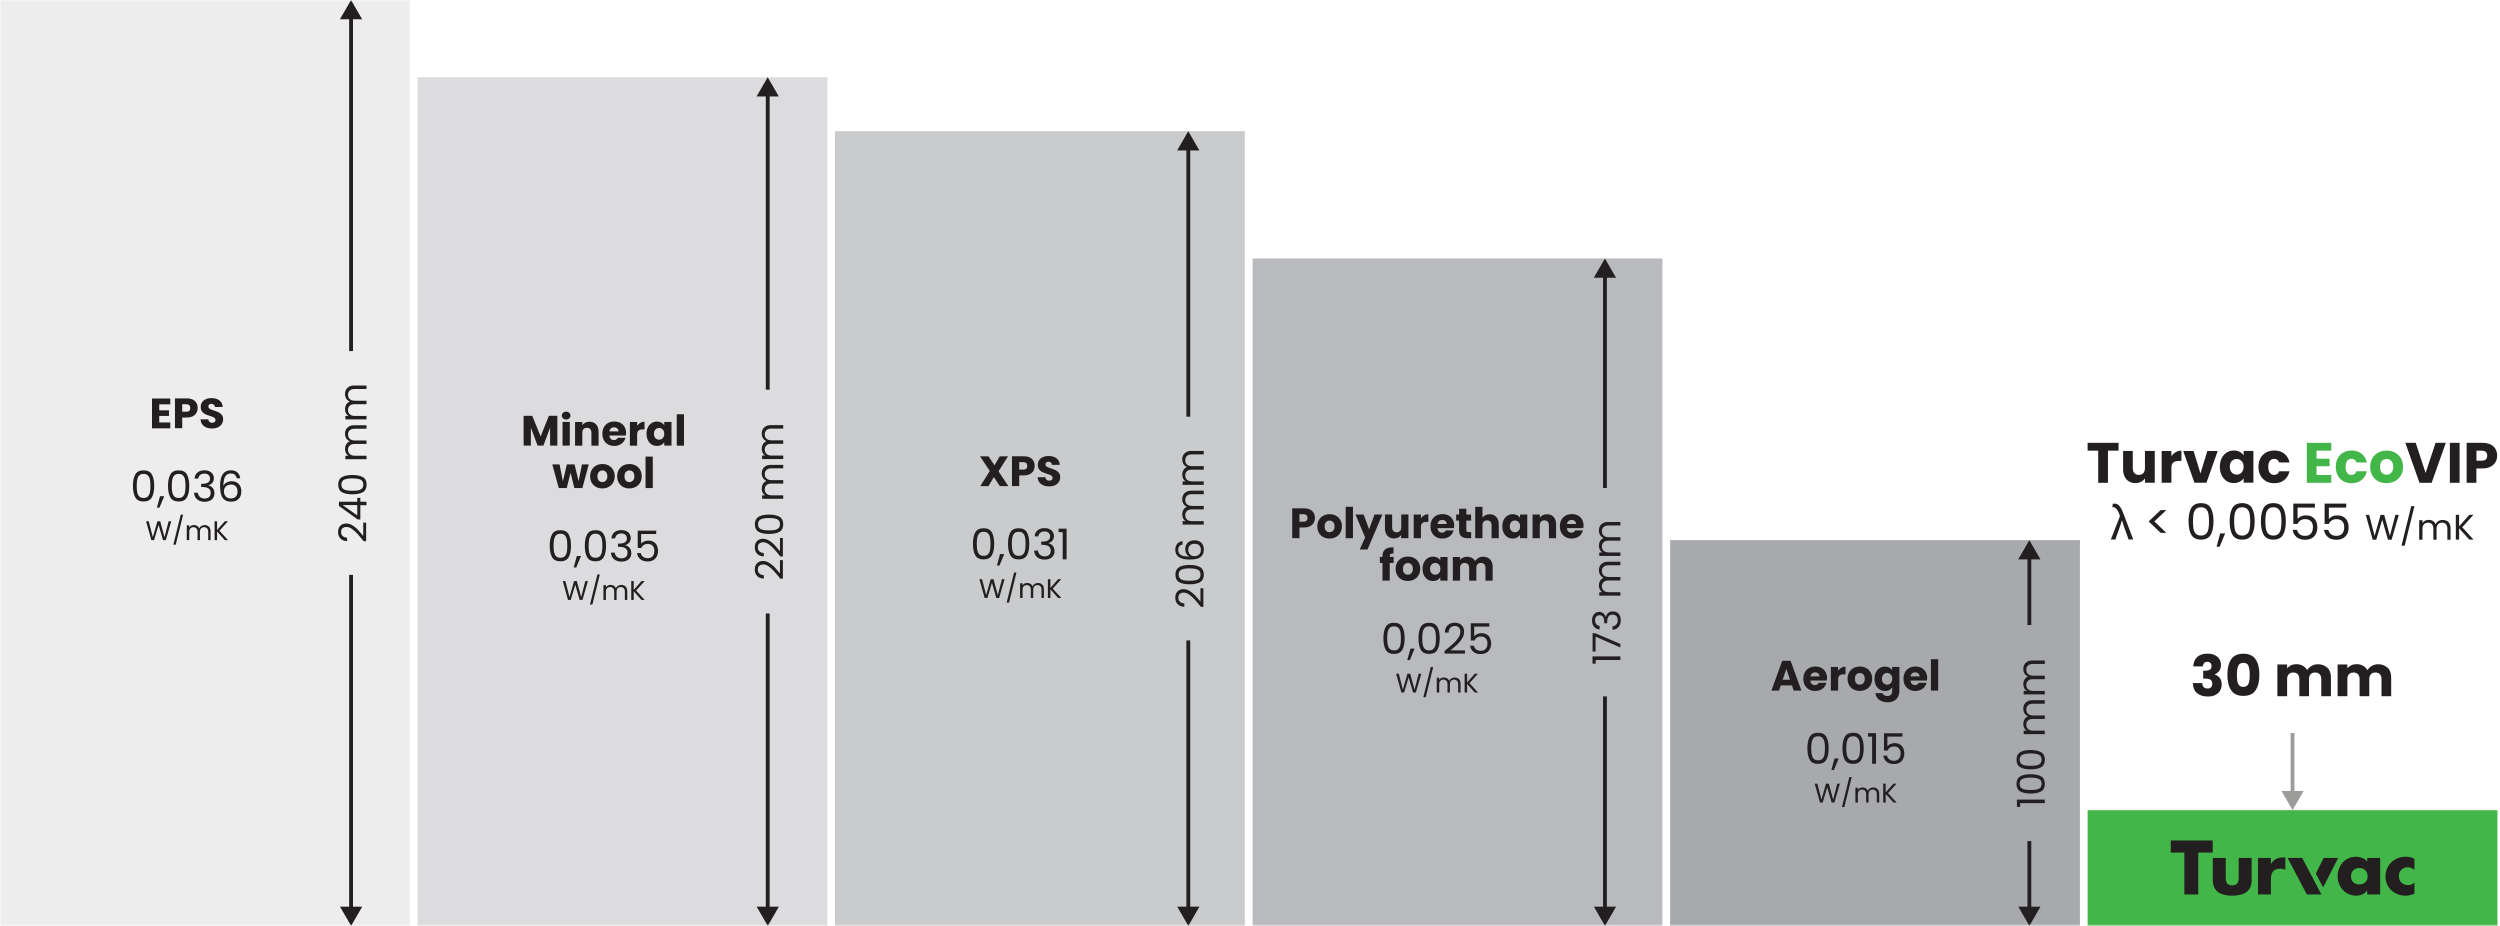
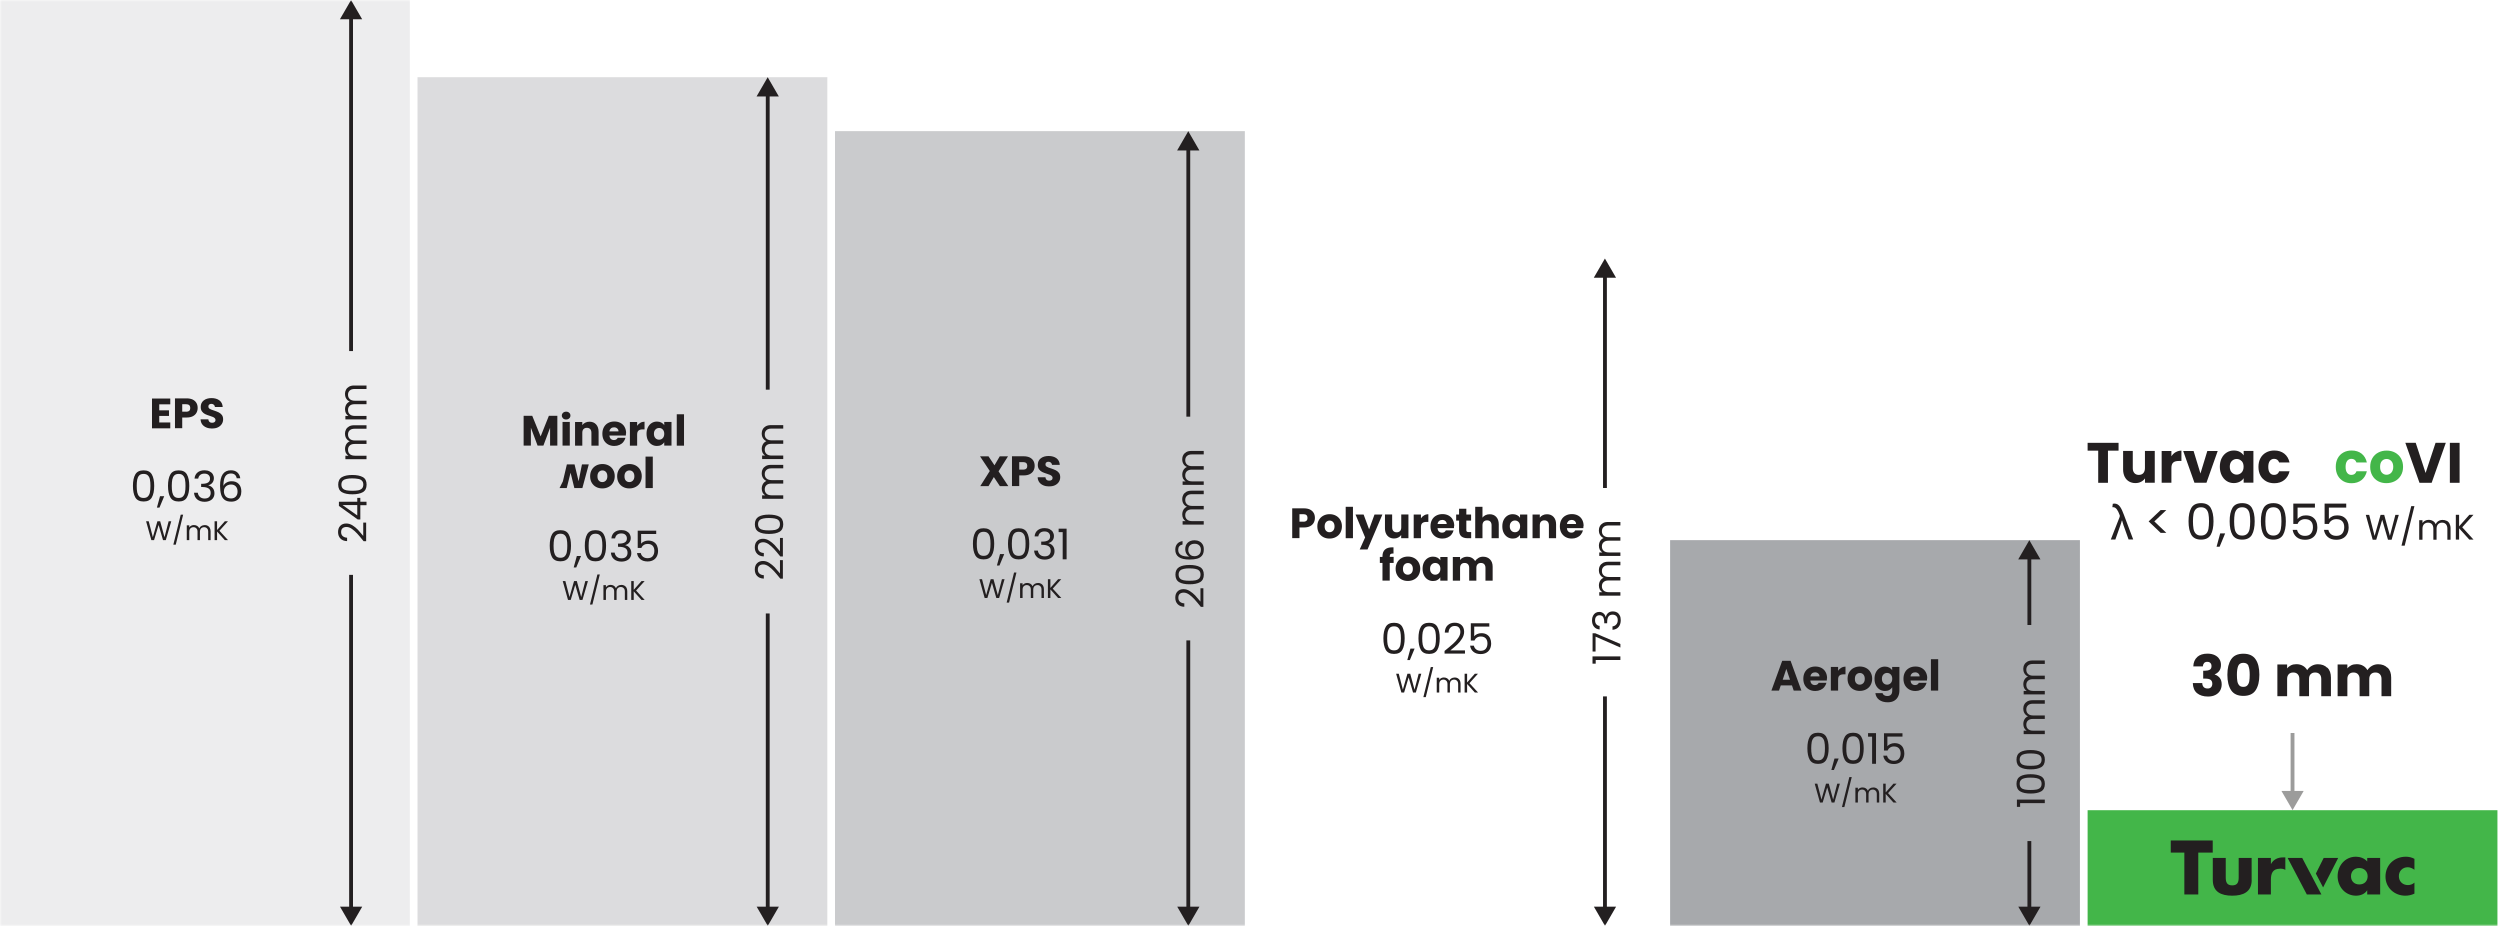
<svg xmlns="http://www.w3.org/2000/svg" width="648" height="240" viewBox="0 0 648 240" fill="none">
  <g clip-path="url(#clip0_10871_6355)">
    <mask id="mask0_10871_6355" style="mask-type:luminance" maskUnits="userSpaceOnUse" x="0" y="0" width="648" height="240">
      <path d="M648 0H0V239.997H648V0Z" fill="white" />
    </mask>
    <g mask="url(#mask0_10871_6355)">
      <path opacity="0.2" d="M106.227 0H0V239.997H106.227V0Z" fill="#A7A9AC" />
      <path opacity="0.4" d="M214.445 20.003H108.218V239.997H214.445V20.003Z" fill="#A7A9AC" />
      <path opacity="0.6" d="M322.663 33.996H216.436V239.997H322.663V33.996Z" fill="#A7A9AC" />
-       <path opacity="0.8" d="M430.9 66.996H324.673V239.997H430.9V66.996Z" fill="#A7A9AC" />
      <path d="M539.118 140.001H432.891V239.997H539.118V140.001Z" fill="#A7A9AC" />
      <path d="M647.336 210.002H541.109V239.997H647.336V210.002Z" fill="#43B649" />
      <path d="M594.223 210.002L597.117 205.006H591.347L594.241 210.002H594.223ZM593.725 189.999V205.504H594.721V189.999H593.725Z" fill="#9C9C9B" />
      <path d="M41.278 104.789V106.356H43.803V107.813H41.278V109.509H44.135V111.02H39.397V103.296H44.135V104.808H41.278V104.789ZM51.233 105.766C51.233 106.209 51.123 106.633 50.92 107.001C50.717 107.37 50.404 107.665 49.98 107.886C49.555 108.108 49.021 108.218 48.394 108.218H47.233V110.984H45.352V103.259H48.394C49.002 103.259 49.537 103.37 49.961 103.572C50.385 103.794 50.698 104.07 50.92 104.457C51.141 104.826 51.233 105.268 51.233 105.748V105.766ZM48.246 106.725C48.597 106.725 48.873 106.633 49.058 106.467C49.242 106.301 49.316 106.061 49.316 105.748C49.316 105.434 49.224 105.195 49.058 105.029C48.873 104.863 48.615 104.771 48.246 104.771H47.233V106.706H48.246V106.725ZM54.994 111.076C54.422 111.076 53.925 110.984 53.482 110.799C53.04 110.615 52.671 110.338 52.413 109.988C52.155 109.638 52.007 109.195 51.989 108.697H53.998C54.035 108.992 54.127 109.195 54.293 109.361C54.459 109.509 54.681 109.582 54.957 109.582C55.234 109.582 55.455 109.527 55.621 109.398C55.787 109.269 55.861 109.085 55.861 108.863C55.861 108.679 55.787 108.513 55.658 108.384C55.529 108.255 55.381 108.163 55.178 108.071C54.994 107.997 54.736 107.905 54.386 107.794C53.888 107.647 53.482 107.481 53.169 107.333C52.855 107.186 52.579 106.946 52.358 106.651C52.136 106.356 52.026 105.951 52.026 105.471C52.026 104.752 52.284 104.199 52.8 103.794C53.316 103.388 53.998 103.185 54.828 103.185C55.658 103.185 56.358 103.388 56.893 103.794C57.409 104.199 57.686 104.771 57.722 105.49H55.694C55.694 105.232 55.584 105.047 55.418 104.9C55.252 104.752 55.031 104.678 54.773 104.678C54.551 104.678 54.367 104.734 54.22 104.863C54.072 104.973 54.017 105.158 54.017 105.379C54.017 105.637 54.127 105.821 54.367 105.969C54.607 106.116 54.976 106.264 55.473 106.411C55.971 106.577 56.377 106.743 56.69 106.891C57.004 107.038 57.28 107.278 57.501 107.554C57.722 107.849 57.833 108.218 57.833 108.679C57.833 109.14 57.722 109.527 57.501 109.877C57.28 110.228 56.967 110.523 56.524 110.744C56.1 110.965 55.602 111.057 55.012 111.057L54.994 111.076Z" fill="#231F20" />
      <path d="M34.456 125.935C34.456 124.681 34.659 123.686 35.065 122.985C35.471 122.266 36.19 121.916 37.222 121.916C38.254 121.916 38.955 122.266 39.36 122.985C39.766 123.686 39.969 124.681 39.969 125.935C39.969 127.189 39.766 128.221 39.36 128.922C38.955 129.641 38.236 129.991 37.222 129.991C36.208 129.991 35.471 129.641 35.065 128.922C34.659 128.203 34.456 127.207 34.456 125.935ZM38.992 125.935C38.992 125.29 38.955 124.755 38.863 124.313C38.789 123.87 38.605 123.501 38.346 123.243C38.088 122.967 37.72 122.838 37.222 122.838C36.724 122.838 36.337 122.967 36.079 123.243C35.821 123.52 35.655 123.87 35.563 124.313C35.489 124.755 35.434 125.29 35.434 125.935C35.434 126.58 35.471 127.152 35.563 127.594C35.655 128.037 35.821 128.405 36.079 128.663C36.337 128.94 36.724 129.069 37.222 129.069C37.72 129.069 38.088 128.94 38.346 128.663C38.605 128.387 38.789 128.037 38.863 127.594C38.955 127.152 38.992 126.599 38.992 125.935ZM42.568 128.608L41.333 131.576H40.669L41.481 128.608H42.587H42.568ZM43.545 125.935C43.545 124.681 43.748 123.686 44.154 122.985C44.559 122.266 45.278 121.916 46.311 121.916C47.343 121.916 48.044 122.266 48.449 122.985C48.855 123.686 49.058 124.681 49.058 125.935C49.058 127.189 48.855 128.221 48.449 128.922C48.044 129.641 47.325 129.991 46.311 129.991C45.297 129.991 44.559 129.641 44.154 128.922C43.748 128.203 43.545 127.207 43.545 125.935ZM48.081 125.935C48.081 125.29 48.044 124.755 47.952 124.313C47.878 123.87 47.693 123.501 47.435 123.243C47.177 122.967 46.809 122.838 46.311 122.838C45.813 122.838 45.426 122.967 45.168 123.243C44.91 123.52 44.744 123.87 44.651 124.313C44.578 124.755 44.523 125.29 44.523 125.935C44.523 126.58 44.559 127.152 44.651 127.594C44.744 128.037 44.91 128.405 45.168 128.663C45.426 128.94 45.813 129.069 46.311 129.069C46.809 129.069 47.177 128.94 47.435 128.663C47.693 128.387 47.878 128.037 47.952 127.594C48.044 127.152 48.081 126.599 48.081 125.935ZM50.422 124.055C50.477 123.372 50.735 122.856 51.196 122.469C51.657 122.082 52.266 121.898 53.021 121.898C53.519 121.898 53.943 121.99 54.312 122.174C54.681 122.358 54.957 122.598 55.142 122.893C55.326 123.206 55.437 123.557 55.437 123.944C55.437 124.405 55.307 124.792 55.049 125.124C54.791 125.456 54.459 125.658 54.035 125.769V125.824C54.515 125.935 54.883 126.175 55.16 126.525C55.437 126.875 55.584 127.318 55.584 127.871C55.584 128.295 55.492 128.663 55.289 128.995C55.105 129.327 54.81 129.585 54.422 129.77C54.035 129.954 53.574 130.065 53.04 130.065C52.266 130.065 51.62 129.862 51.123 129.456C50.625 129.051 50.348 128.461 50.293 127.723H51.27C51.325 128.166 51.51 128.516 51.805 128.793C52.118 129.069 52.524 129.217 53.04 129.217C53.556 129.217 53.943 129.087 54.201 128.829C54.478 128.553 54.607 128.203 54.607 127.779C54.607 127.225 54.422 126.838 54.054 126.599C53.685 126.359 53.132 126.23 52.395 126.23H52.136V125.4H52.395C53.077 125.4 53.574 125.29 53.925 125.068C54.275 124.847 54.441 124.515 54.441 124.055C54.441 123.667 54.312 123.354 54.054 123.114C53.796 122.875 53.445 122.764 52.984 122.764C52.524 122.764 52.155 122.875 51.878 123.114C51.602 123.354 51.436 123.667 51.381 124.055H50.404H50.422ZM61.354 123.944C61.188 123.133 60.691 122.727 59.843 122.727C59.197 122.727 58.7 122.985 58.386 123.483C58.073 123.981 57.907 124.81 57.907 125.953C58.073 125.566 58.349 125.271 58.736 125.068C59.124 124.847 59.566 124.737 60.064 124.737C60.82 124.737 61.428 124.976 61.871 125.437C62.331 125.898 62.553 126.562 62.553 127.391C62.553 127.889 62.461 128.332 62.258 128.737C62.073 129.124 61.778 129.456 61.373 129.677C60.986 129.917 60.506 130.028 59.953 130.028C59.197 130.028 58.607 129.862 58.183 129.53C57.759 129.198 57.464 128.719 57.298 128.129C57.133 127.539 57.04 126.801 57.04 125.935C57.04 123.243 57.981 121.898 59.861 121.898C60.58 121.898 61.152 122.1 61.557 122.487C61.963 122.875 62.202 123.372 62.276 123.962H61.354V123.944ZM59.861 125.585C59.548 125.585 59.253 125.658 58.976 125.787C58.7 125.917 58.478 126.101 58.294 126.377C58.128 126.636 58.036 126.949 58.036 127.318C58.036 127.871 58.202 128.332 58.515 128.682C58.847 129.032 59.308 129.198 59.898 129.198C60.414 129.198 60.82 129.032 61.115 128.719C61.428 128.387 61.576 127.963 61.576 127.428C61.576 126.857 61.428 126.414 61.133 126.082C60.838 125.751 60.414 125.585 59.843 125.585H59.861Z" fill="#231F20" />
      <path d="M44.393 135.116L42.974 140.002H42.255L41.112 136.075L39.932 140.002H39.231L37.867 135.116H38.549L39.619 139.246L40.798 135.116H41.517L42.642 139.246L43.711 135.116H44.393ZM47.472 133.401L45.555 141.181H44.928L46.845 133.401H47.491H47.472ZM53.04 136.093C53.335 136.093 53.611 136.148 53.833 136.277C54.072 136.407 54.257 136.591 54.386 136.831C54.515 137.07 54.588 137.384 54.588 137.734V140.002H53.962V137.826C53.962 137.439 53.869 137.144 53.667 136.96C53.482 136.757 53.224 136.646 52.911 136.646C52.597 136.646 52.321 136.757 52.118 136.96C51.915 137.162 51.823 137.476 51.823 137.881V140.002H51.196V137.826C51.196 137.439 51.104 137.144 50.901 136.96C50.717 136.757 50.459 136.646 50.145 136.646C49.832 136.646 49.556 136.757 49.353 136.96C49.15 137.162 49.058 137.476 49.058 137.881V140.002H48.412V136.167H49.058V136.72C49.187 136.517 49.353 136.37 49.555 136.259C49.777 136.148 49.998 136.093 50.256 136.093C50.569 136.093 50.864 136.167 51.104 136.314C51.344 136.462 51.528 136.665 51.657 136.96C51.768 136.683 51.934 136.48 52.192 136.333C52.431 136.185 52.708 136.112 53.021 136.112L53.04 136.093ZM58.276 140.002L56.266 137.771V140.002H55.621V135.116H56.266V137.384L58.276 135.116H59.087L56.874 137.568L59.105 140.002H58.276Z" fill="#231F20" />
      <path d="M90.999 0L88.105 4.996H93.875L90.981 0H90.999ZM90.501 4.498V90.999H91.497V4.498H90.501Z" fill="#231F20" />
      <path d="M94.262 140.296C93.58 139.448 93.027 138.785 92.585 138.305C92.142 137.826 91.681 137.42 91.22 137.089C90.741 136.757 90.262 136.591 89.819 136.591C89.377 136.591 89.045 136.701 88.805 136.904C88.547 137.107 88.418 137.439 88.418 137.918C88.418 138.398 88.566 138.729 88.842 138.969C89.119 139.209 89.506 139.356 89.967 139.375V140.26C89.211 140.241 88.639 140.001 88.234 139.577C87.828 139.153 87.625 138.6 87.625 137.918C87.625 137.236 87.81 136.683 88.197 136.296C88.584 135.89 89.1 135.688 89.764 135.688C90.317 135.688 90.852 135.853 91.386 136.185C91.903 136.517 92.363 136.886 92.769 137.31C93.156 137.734 93.617 138.269 94.152 138.914V135.466H94.907V140.278H94.262V140.296ZM93.396 134.637H92.714L87.847 131.134V130.046H92.603V129.051H93.396V130.046H95V130.95H93.396V134.655V134.637ZM88.787 130.913L92.603 133.604V130.913H88.787ZM91.312 128.129C90.169 128.129 89.266 127.944 88.639 127.576C87.994 127.207 87.662 126.543 87.662 125.622C87.662 124.7 87.994 124.036 88.639 123.667C89.285 123.299 90.169 123.114 91.312 123.114C92.456 123.114 93.377 123.299 94.041 123.667C94.705 124.036 95.018 124.681 95.018 125.622C95.018 126.562 94.686 127.207 94.041 127.576C93.396 127.944 92.492 128.129 91.312 128.129ZM91.312 123.999C90.741 123.999 90.243 124.036 89.838 124.128C89.432 124.202 89.1 124.349 88.861 124.589C88.621 124.829 88.492 125.161 88.492 125.603C88.492 126.046 88.621 126.396 88.861 126.636C89.1 126.875 89.432 127.023 89.838 127.096C90.243 127.17 90.723 127.207 91.312 127.207C91.903 127.207 92.419 127.17 92.824 127.096C93.23 127.023 93.562 126.857 93.801 126.636C94.041 126.396 94.17 126.046 94.17 125.603C94.17 125.161 94.041 124.81 93.801 124.589C93.562 124.349 93.23 124.184 92.824 124.128C92.419 124.055 91.921 123.999 91.312 123.999ZM89.414 112.458C89.414 112.034 89.506 111.647 89.69 111.315C89.856 110.984 90.133 110.725 90.483 110.523C90.833 110.32 91.257 110.228 91.773 110.228H95V111.131H91.903C91.349 111.131 90.944 111.26 90.649 111.537C90.354 111.795 90.206 112.163 90.206 112.624C90.206 113.085 90.354 113.472 90.667 113.749C90.962 114.025 91.405 114.173 91.976 114.173H95V115.076H91.903C91.349 115.076 90.944 115.205 90.649 115.482C90.354 115.74 90.206 116.109 90.206 116.57C90.206 117.03 90.354 117.418 90.667 117.694C90.962 117.971 91.405 118.118 91.976 118.118H95V119.022H89.524V118.118H90.317C90.022 117.934 89.819 117.694 89.653 117.399C89.506 117.086 89.432 116.754 89.432 116.385C89.432 115.924 89.543 115.519 89.746 115.168C89.948 114.818 90.262 114.56 90.649 114.376C90.262 114.228 89.967 113.97 89.746 113.62C89.524 113.27 89.432 112.864 89.432 112.44L89.414 112.458ZM89.414 102.153C89.414 101.729 89.506 101.342 89.69 101.01C89.856 100.678 90.133 100.42 90.483 100.217C90.833 100.033 91.257 99.922 91.773 99.922H95V100.825H91.903C91.349 100.825 90.944 100.954 90.649 101.231C90.354 101.489 90.206 101.858 90.206 102.319C90.206 102.78 90.354 103.167 90.667 103.443C90.962 103.72 91.405 103.867 91.976 103.867H95V104.771H91.903C91.349 104.771 90.944 104.9 90.649 105.176C90.354 105.434 90.206 105.803 90.206 106.264C90.206 106.725 90.354 107.112 90.667 107.389C90.962 107.665 91.405 107.813 91.976 107.813H95V108.716H89.524V107.813H90.317C90.022 107.628 89.819 107.389 89.653 107.094C89.506 106.78 89.432 106.448 89.432 106.08C89.432 105.619 89.543 105.213 89.746 104.863C89.948 104.513 90.262 104.254 90.649 104.07C90.262 103.923 89.967 103.665 89.746 103.314C89.524 102.964 89.432 102.558 89.432 102.134L89.414 102.153Z" fill="#231F20" />
      <path d="M90.999 239.997L93.894 235.001H88.123L91.018 239.997H90.999ZM90.501 148.998V235.499H91.497V148.998H90.501Z" fill="#231F20" />
      <path d="M198.996 20.003L196.102 24.999H201.872L198.978 20.003H198.996ZM198.498 24.501V101.01H199.494V24.501H198.498Z" fill="#231F20" />
      <path d="M202.278 150.012C201.596 149.164 201.042 148.5 200.6 148.021C200.158 147.542 199.697 147.136 199.236 146.804C198.756 146.472 198.277 146.307 197.835 146.307C197.411 146.307 197.06 146.417 196.821 146.62C196.563 146.823 196.433 147.173 196.433 147.634C196.433 148.095 196.581 148.445 196.858 148.685C197.134 148.924 197.521 149.072 197.982 149.09V149.975C197.226 149.957 196.655 149.717 196.249 149.293C195.844 148.869 195.641 148.316 195.641 147.634C195.641 146.952 195.825 146.399 196.212 146.012C196.599 145.606 197.116 145.403 197.779 145.403C198.332 145.403 198.867 145.569 199.402 145.901C199.918 146.233 200.379 146.602 200.784 147.026C201.171 147.45 201.632 147.984 202.167 148.629V145.182H202.923V149.994H202.278V150.012ZM202.278 144.26C201.596 143.412 201.042 142.748 200.6 142.269C200.158 141.79 199.697 141.384 199.236 141.052C198.756 140.72 198.277 140.555 197.835 140.555C197.411 140.555 197.06 140.665 196.821 140.868C196.563 141.071 196.433 141.421 196.433 141.882C196.433 142.343 196.581 142.693 196.858 142.933C197.134 143.172 197.521 143.32 197.982 143.338V144.223C197.226 144.205 196.655 143.965 196.249 143.541C195.844 143.117 195.641 142.564 195.641 141.882C195.641 141.2 195.825 140.647 196.212 140.26C196.599 139.854 197.116 139.651 197.779 139.651C198.332 139.651 198.867 139.817 199.402 140.149C199.918 140.481 200.379 140.85 200.784 141.274C201.171 141.698 201.632 142.232 202.167 142.877V139.43H202.923V144.242H202.278V144.26ZM199.309 138.398C198.166 138.398 197.263 138.213 196.636 137.844C195.991 137.476 195.659 136.812 195.659 135.89C195.659 134.969 195.991 134.323 196.636 133.936C197.282 133.567 198.166 133.383 199.309 133.383C200.452 133.383 201.374 133.567 202.038 133.936C202.683 134.305 203.015 134.969 203.015 135.89C203.015 136.812 202.683 137.476 202.038 137.844C201.393 138.213 200.489 138.398 199.309 138.398ZM199.309 134.268C198.738 134.268 198.24 134.305 197.835 134.397C197.429 134.471 197.097 134.618 196.858 134.858C196.618 135.098 196.489 135.429 196.489 135.872C196.489 136.314 196.618 136.665 196.858 136.904C197.097 137.144 197.429 137.291 197.835 137.365C198.24 137.439 198.72 137.476 199.309 137.476C199.899 137.476 200.416 137.439 200.821 137.365C201.227 137.291 201.559 137.126 201.798 136.904C202.038 136.665 202.167 136.314 202.167 135.872C202.167 135.429 202.038 135.079 201.798 134.858C201.559 134.618 201.227 134.471 200.821 134.397C200.416 134.323 199.918 134.268 199.309 134.268ZM197.429 122.727C197.429 122.303 197.521 121.916 197.706 121.584C197.871 121.252 198.148 120.994 198.498 120.791C198.849 120.589 199.273 120.496 199.789 120.496H203.015V121.4H199.918C199.365 121.4 198.959 121.529 198.664 121.805C198.369 122.063 198.222 122.432 198.222 122.893C198.222 123.354 198.369 123.741 198.683 124.018C198.978 124.294 199.42 124.442 199.992 124.442H203.015V125.345H199.918C199.365 125.345 198.959 125.474 198.664 125.751C198.369 126.009 198.222 126.377 198.222 126.838C198.222 127.299 198.369 127.686 198.683 127.963C198.978 128.239 199.42 128.387 199.992 128.387H203.015V129.29H197.54V128.387H198.332C198.037 128.203 197.816 127.963 197.669 127.668C197.521 127.355 197.447 127.023 197.447 126.654C197.447 126.193 197.558 125.787 197.761 125.437C197.964 125.087 198.277 124.829 198.664 124.644C198.277 124.497 197.982 124.239 197.761 123.889C197.54 123.538 197.447 123.133 197.447 122.709L197.429 122.727ZM197.429 112.422C197.429 111.998 197.521 111.61 197.706 111.279C197.871 110.947 198.148 110.689 198.498 110.486C198.849 110.301 199.273 110.191 199.789 110.191H203.015V111.094H199.918C199.365 111.094 198.959 111.223 198.664 111.5C198.369 111.758 198.222 112.127 198.222 112.587C198.222 113.048 198.369 113.435 198.683 113.712C198.978 113.989 199.42 114.136 199.992 114.136H203.015V115.039H199.918C199.365 115.039 198.959 115.168 198.664 115.445C198.369 115.703 198.222 116.072 198.222 116.533C198.222 116.994 198.369 117.381 198.683 117.657C198.978 117.934 199.42 118.081 199.992 118.081H203.015V118.985H197.54V118.081H198.332C198.037 117.897 197.816 117.657 197.669 117.362C197.521 117.049 197.447 116.717 197.447 116.348C197.447 115.887 197.558 115.482 197.761 115.132C197.964 114.781 198.277 114.523 198.664 114.339C198.277 114.191 197.982 113.933 197.761 113.583C197.54 113.233 197.447 112.846 197.447 112.403L197.429 112.422Z" fill="#231F20" />
      <path d="M198.996 239.997L201.89 235.001H196.12L199.014 239.997H198.996ZM198.498 159.009V235.517H199.494V159.009H198.498Z" fill="#231F20" />
      <path d="M308.007 33.996L305.113 38.992H310.883L307.988 33.996H308.007ZM307.509 38.494V107.997H308.505V38.494H307.509Z" fill="#231F20" />
      <path d="M311.27 157.313C310.588 156.465 310.035 155.801 309.592 155.322C309.15 154.842 308.689 154.437 308.228 154.105C307.749 153.773 307.27 153.607 306.827 153.607C306.403 153.607 306.053 153.718 305.813 153.921C305.555 154.123 305.426 154.474 305.426 154.934C305.426 155.395 305.573 155.746 305.85 155.985C306.126 156.225 306.514 156.372 306.975 156.391V157.276C306.219 157.257 305.647 157.018 305.242 156.594C304.836 156.17 304.633 155.617 304.633 154.934C304.633 154.252 304.818 153.699 305.205 153.312C305.592 152.907 306.108 152.704 306.772 152.704C307.325 152.704 307.859 152.87 308.394 153.202C308.91 153.533 309.371 153.902 309.777 154.326C310.164 154.75 310.625 155.285 311.159 155.93V152.483H311.915V157.294H311.27V157.313ZM308.32 151.45C307.177 151.45 306.274 151.266 305.647 150.897C305.002 150.528 304.67 149.865 304.67 148.943C304.67 148.021 305.002 147.376 305.647 146.989C306.292 146.62 307.177 146.436 308.32 146.436C309.463 146.436 310.385 146.62 311.049 146.989C311.694 147.357 312.026 148.021 312.026 148.943C312.026 149.865 311.694 150.528 311.049 150.897C310.404 151.266 309.5 151.45 308.32 151.45ZM308.32 147.321C307.749 147.321 307.251 147.357 306.845 147.45C306.44 147.523 306.108 147.671 305.868 147.91C305.629 148.15 305.5 148.482 305.5 148.924C305.5 149.367 305.629 149.717 305.868 149.957C306.108 150.196 306.44 150.344 306.845 150.418C307.251 150.491 307.73 150.528 308.32 150.528C308.91 150.528 309.427 150.491 309.832 150.418C310.238 150.344 310.57 150.178 310.809 149.957C311.049 149.717 311.178 149.367 311.178 148.924C311.178 148.482 311.049 148.132 310.809 147.91C310.57 147.671 310.238 147.523 309.832 147.45C309.427 147.376 308.929 147.321 308.32 147.321ZM306.495 141.145C305.758 141.292 305.389 141.753 305.389 142.509C305.389 143.099 305.61 143.541 306.071 143.836C306.532 144.131 307.27 144.279 308.32 144.26C307.97 144.113 307.712 143.855 307.509 143.504C307.306 143.136 307.214 142.748 307.214 142.306C307.214 141.624 307.435 141.071 307.859 140.665C308.283 140.26 308.873 140.038 309.629 140.038C310.09 140.038 310.496 140.131 310.846 140.315C311.215 140.481 311.491 140.757 311.713 141.108C311.934 141.458 312.026 141.882 312.026 142.398C312.026 143.08 311.878 143.615 311.565 144.002C311.252 144.389 310.828 144.666 310.293 144.813C309.758 144.961 309.095 145.034 308.302 145.034C305.85 145.034 304.633 144.186 304.633 142.472C304.633 141.827 304.818 141.31 305.168 140.923C305.518 140.536 305.961 140.333 306.514 140.26V141.108L306.495 141.145ZM307.989 142.509C307.989 142.804 308.044 143.062 308.173 143.32C308.283 143.578 308.468 143.781 308.708 143.947C308.947 144.094 309.224 144.168 309.574 144.168C310.09 144.168 310.496 144.02 310.809 143.726C311.123 143.431 311.27 143.007 311.27 142.472C311.27 142.011 311.123 141.642 310.846 141.366C310.551 141.089 310.164 140.942 309.666 140.942C309.15 140.942 308.744 141.071 308.449 141.347C308.154 141.605 308.007 142.011 308.007 142.509H307.989ZM306.421 129.419C306.421 128.995 306.514 128.608 306.698 128.276C306.864 127.944 307.14 127.686 307.491 127.484C307.841 127.299 308.265 127.189 308.781 127.189H312.008V128.092H308.91C308.357 128.092 307.952 128.221 307.657 128.498C307.362 128.756 307.214 129.124 307.214 129.585C307.214 130.046 307.362 130.433 307.675 130.71C307.97 130.986 308.413 131.134 308.984 131.134H312.008V132.037H308.91C308.357 132.037 307.952 132.166 307.657 132.443C307.362 132.701 307.214 133.07 307.214 133.531C307.214 133.991 307.362 134.379 307.675 134.655C307.97 134.932 308.413 135.079 308.984 135.079H312.008V135.982H306.532V135.079H307.325C307.03 134.895 306.809 134.655 306.661 134.36C306.514 134.047 306.44 133.715 306.44 133.346C306.44 132.885 306.551 132.48 306.753 132.129C306.956 131.779 307.27 131.521 307.657 131.337C307.27 131.189 306.975 130.931 306.753 130.581C306.532 130.231 306.44 129.843 306.44 129.401L306.421 129.419ZM306.421 119.114C306.421 118.69 306.514 118.303 306.698 117.971C306.864 117.639 307.14 117.381 307.491 117.178C307.841 116.975 308.265 116.883 308.781 116.883H312.008V117.786H308.91C308.357 117.786 307.952 117.915 307.657 118.192C307.362 118.45 307.214 118.819 307.214 119.28C307.214 119.741 307.362 120.128 307.675 120.404C307.97 120.681 308.413 120.828 308.984 120.828H312.008V121.732H308.91C308.357 121.732 307.952 121.861 307.657 122.137C307.362 122.395 307.214 122.764 307.214 123.225C307.214 123.686 307.362 124.073 307.675 124.349C307.97 124.626 308.413 124.774 308.984 124.774H312.008V125.677H306.532V124.774H307.325C307.03 124.589 306.809 124.349 306.661 124.055C306.514 123.741 306.44 123.409 306.44 123.041C306.44 122.58 306.551 122.174 306.753 121.824C306.956 121.474 307.27 121.215 307.657 121.031C307.27 120.884 306.975 120.625 306.753 120.275C306.532 119.925 306.44 119.519 306.44 119.095L306.421 119.114Z" fill="#231F20" />
      <path d="M308.007 239.997L310.901 235.001H305.131L308.025 239.997H308.007ZM307.509 165.996V235.499H308.505V165.996H307.509Z" fill="#231F20" />
      <path d="M416.004 66.996L413.109 71.992H418.88L415.985 66.996H416.004ZM415.506 71.494V126.488H416.502V71.494H415.506Z" fill="#231F20" />
      <path d="M413.607 172.024H412.778V170.144H420.004V171.066H413.607V172.024ZM413.478 164.134L420.004 166.918V167.84L413.57 165.019V168.872H412.796V164.134H413.478ZM414.603 163.157C413.994 163.102 413.515 162.88 413.165 162.438C412.814 162.014 412.649 161.461 412.649 160.779C412.649 160.318 412.741 159.931 412.907 159.617C413.073 159.285 413.294 159.027 413.57 158.861C413.847 158.695 414.16 158.603 414.529 158.603C414.935 158.603 415.303 158.732 415.598 158.972C415.893 159.212 416.096 159.507 416.17 159.894H416.225C416.336 159.47 416.539 159.119 416.852 158.861C417.165 158.603 417.571 158.474 418.087 158.474C418.474 158.474 418.806 158.566 419.12 158.732C419.414 158.898 419.654 159.156 419.839 159.507C420.023 159.857 420.097 160.262 420.097 160.76C420.097 161.461 419.912 162.051 419.544 162.493C419.175 162.954 418.64 163.194 417.958 163.249V162.364C418.364 162.309 418.677 162.161 418.935 161.866C419.193 161.59 419.322 161.221 419.322 160.742C419.322 160.262 419.193 159.931 418.954 159.691C418.714 159.451 418.382 159.322 417.995 159.322C417.497 159.322 417.128 159.488 416.907 159.82C416.686 160.152 416.575 160.65 416.575 161.332V161.553H415.82V161.313C415.82 160.705 415.709 160.244 415.525 159.931C415.322 159.617 415.008 159.47 414.603 159.47C414.252 159.47 413.957 159.58 413.755 159.82C413.533 160.041 413.441 160.373 413.441 160.797C413.441 161.221 413.552 161.553 413.755 161.793C413.976 162.051 414.252 162.198 414.621 162.235V163.12L414.603 163.157ZM414.418 147.837C414.418 147.413 414.511 147.026 414.695 146.694C414.861 146.362 415.137 146.104 415.488 145.901C415.838 145.717 416.262 145.606 416.778 145.606H420.004V146.509H416.907C416.354 146.509 415.949 146.638 415.654 146.915C415.359 147.173 415.211 147.542 415.211 148.003C415.211 148.464 415.359 148.851 415.672 149.127C415.967 149.404 416.409 149.551 416.981 149.551H420.004V150.455H416.907C416.354 150.455 415.949 150.584 415.654 150.86C415.359 151.118 415.211 151.487 415.211 151.948C415.211 152.409 415.359 152.796 415.672 153.072C415.967 153.349 416.409 153.496 416.981 153.496H420.004V154.4H414.529V153.496H415.322C415.027 153.312 414.806 153.072 414.658 152.777C414.511 152.464 414.437 152.132 414.437 151.764C414.437 151.303 414.547 150.897 414.75 150.547C414.953 150.196 415.266 149.938 415.654 149.754C415.266 149.607 414.971 149.348 414.75 148.998C414.529 148.648 414.437 148.261 414.437 147.818L414.418 147.837ZM414.418 137.531C414.418 137.107 414.511 136.72 414.695 136.388C414.861 136.056 415.137 135.798 415.488 135.595C415.838 135.393 416.262 135.3 416.778 135.3H420.004V136.204H416.907C416.354 136.204 415.949 136.333 415.654 136.609C415.359 136.867 415.211 137.236 415.211 137.697C415.211 138.158 415.359 138.545 415.672 138.822C415.967 139.098 416.409 139.246 416.981 139.246H420.004V140.149H416.907C416.354 140.149 415.949 140.278 415.654 140.555C415.359 140.813 415.211 141.181 415.211 141.642C415.211 142.103 415.359 142.49 415.672 142.767C415.967 143.043 416.409 143.191 416.981 143.191H420.004V144.094H414.529V143.191H415.322C415.027 143.007 414.806 142.767 414.658 142.472C414.511 142.158 414.437 141.827 414.437 141.458C414.437 140.997 414.547 140.591 414.75 140.241C414.953 139.891 415.266 139.633 415.654 139.448C415.266 139.301 414.971 139.043 414.75 138.693C414.529 138.342 414.437 137.937 414.437 137.513L414.418 137.531Z" fill="#231F20" />
      <path d="M416.004 239.997L418.898 235.001H413.128L416.022 239.997H416.004ZM415.506 180.505V235.499H416.502V180.505H415.506Z" fill="#231F20" />
      <path d="M526.01 140.001L523.116 144.998H528.886L525.992 140.001H526.01ZM525.513 144.5V161.995H526.508V144.5H525.513Z" fill="#231F20" />
      <path d="M523.614 209.136H522.784V207.255H530.011V208.177H523.614V209.136ZM526.324 205.688C525.181 205.688 524.277 205.504 523.651 205.135C523.005 204.766 522.673 204.103 522.673 203.181C522.673 202.259 523.005 201.614 523.651 201.227C524.296 200.858 525.181 200.674 526.324 200.674C527.467 200.674 528.389 200.858 529.052 201.227C529.697 201.596 530.029 202.259 530.029 203.181C530.029 204.103 529.697 204.766 529.052 205.135C528.407 205.504 527.504 205.688 526.324 205.688ZM526.324 201.559C525.752 201.559 525.254 201.596 524.849 201.688C524.443 201.761 524.111 201.909 523.872 202.149C523.632 202.388 523.503 202.72 523.503 203.163C523.503 203.605 523.632 203.955 523.872 204.195C524.111 204.435 524.443 204.582 524.849 204.656C525.254 204.73 525.734 204.766 526.324 204.766C526.914 204.766 527.43 204.73 527.835 204.656C528.241 204.582 528.573 204.416 528.813 204.195C529.052 203.955 529.181 203.605 529.181 203.163C529.181 202.72 529.052 202.37 528.813 202.149C528.573 201.909 528.241 201.761 527.835 201.688C527.43 201.614 526.932 201.559 526.324 201.559ZM526.324 199.42C525.181 199.42 524.277 199.236 523.651 198.867C523.005 198.498 522.673 197.835 522.673 196.913C522.673 195.991 523.005 195.346 523.651 194.959C524.296 194.59 525.181 194.406 526.324 194.406C527.467 194.406 528.389 194.59 529.052 194.959C529.697 195.327 530.029 195.991 530.029 196.913C530.029 197.835 529.697 198.498 529.052 198.867C528.407 199.236 527.504 199.42 526.324 199.42ZM526.324 195.29C525.752 195.29 525.254 195.327 524.849 195.42C524.443 195.493 524.111 195.641 523.872 195.88C523.632 196.12 523.503 196.452 523.503 196.894C523.503 197.337 523.632 197.687 523.872 197.927C524.111 198.166 524.443 198.314 524.849 198.388C525.254 198.461 525.734 198.498 526.324 198.498C526.914 198.498 527.43 198.461 527.835 198.388C528.241 198.314 528.573 198.148 528.813 197.927C529.052 197.687 529.181 197.337 529.181 196.894C529.181 196.452 529.052 196.102 528.813 195.88C528.573 195.641 528.241 195.493 527.835 195.42C527.43 195.346 526.932 195.29 526.324 195.29ZM524.425 183.731C524.425 183.307 524.517 182.92 524.701 182.588C524.867 182.256 525.144 181.998 525.494 181.795C525.844 181.611 526.268 181.5 526.785 181.5H530.011V182.404H526.914C526.361 182.404 525.955 182.533 525.66 182.809C525.365 183.068 525.218 183.436 525.218 183.897C525.218 184.358 525.365 184.745 525.679 185.022C525.973 185.298 526.416 185.446 526.987 185.446H530.011V186.349H526.914C526.361 186.349 525.955 186.478 525.66 186.755C525.365 187.013 525.218 187.382 525.218 187.842C525.218 188.303 525.365 188.69 525.679 188.967C525.973 189.244 526.416 189.391 526.987 189.391H530.011V190.294H524.535V189.391H525.328C525.033 189.207 524.812 188.967 524.665 188.672C524.517 188.359 524.443 188.027 524.443 187.658C524.443 187.197 524.554 186.792 524.757 186.441C524.96 186.091 525.273 185.833 525.66 185.649C525.273 185.501 524.978 185.243 524.757 184.893C524.535 184.542 524.443 184.137 524.443 183.713L524.425 183.731ZM524.425 173.426C524.425 173.002 524.517 172.614 524.701 172.283C524.867 171.951 525.144 171.693 525.494 171.49C525.844 171.305 526.268 171.195 526.785 171.195H530.011V172.098H526.914C526.361 172.098 525.955 172.227 525.66 172.504C525.365 172.762 525.218 173.131 525.218 173.592C525.218 174.052 525.365 174.44 525.679 174.716C525.973 174.993 526.416 175.14 526.987 175.14H530.011V176.043H526.914C526.361 176.043 525.955 176.173 525.66 176.449C525.365 176.707 525.218 177.076 525.218 177.537C525.218 177.998 525.365 178.385 525.679 178.661C525.973 178.938 526.416 179.085 526.987 179.085H530.011V179.989H524.535V179.085H525.328C525.033 178.901 524.812 178.661 524.665 178.366C524.517 178.053 524.443 177.721 524.443 177.352C524.443 176.892 524.554 176.486 524.757 176.136C524.96 175.785 525.273 175.527 525.66 175.343C525.273 175.195 524.978 174.937 524.757 174.587C524.535 174.237 524.443 173.831 524.443 173.407L524.425 173.426Z" fill="#231F20" />
      <path d="M526.01 239.997L528.905 235.001H523.134L526.029 239.997H526.01ZM525.513 218.003V235.499H526.508V218.003H525.513Z" fill="#231F20" />
-       <path d="M144.463 107.776V115.5H142.582V110.873L140.85 115.5H139.338L137.605 110.854V115.5H135.724V107.776H137.955L140.131 113.122L142.269 107.776H144.481H144.463ZM146.749 108.734C146.417 108.734 146.141 108.642 145.938 108.439C145.735 108.237 145.624 107.997 145.624 107.72C145.624 107.444 145.735 107.186 145.938 107.001C146.159 106.799 146.417 106.706 146.749 106.706C147.081 106.706 147.339 106.799 147.542 107.001C147.763 107.186 147.855 107.425 147.855 107.72C147.855 108.015 147.745 108.255 147.542 108.439C147.339 108.624 147.081 108.734 146.749 108.734ZM147.689 109.361V115.5H145.809V109.361H147.689ZM152.796 109.306C153.515 109.306 154.086 109.546 154.51 110.006C154.934 110.467 155.156 111.113 155.156 111.924V115.519H153.294V112.182C153.294 111.776 153.183 111.444 152.98 111.223C152.777 111.002 152.483 110.891 152.114 110.891C151.745 110.891 151.469 111.002 151.247 111.223C151.026 111.444 150.934 111.776 150.934 112.182V115.519H149.053V109.38H150.934V110.191C151.118 109.914 151.376 109.711 151.708 109.546C152.04 109.38 152.39 109.306 152.796 109.306ZM162.253 112.329C162.253 112.514 162.253 112.68 162.217 112.882H157.958C157.995 113.27 158.105 113.565 158.327 113.767C158.548 113.97 158.806 114.062 159.138 114.062C159.599 114.062 159.931 113.86 160.115 113.472H162.124C162.014 113.878 161.829 114.247 161.571 114.56C161.313 114.892 160.981 115.132 160.576 115.316C160.17 115.5 159.728 115.592 159.23 115.592C158.622 115.592 158.087 115.463 157.626 115.205C157.165 114.947 156.797 114.579 156.52 114.099C156.262 113.62 156.133 113.067 156.133 112.422C156.133 111.776 156.262 111.223 156.52 110.744C156.778 110.265 157.147 109.896 157.626 109.638C158.087 109.38 158.64 109.251 159.248 109.251C159.857 109.251 160.373 109.38 160.834 109.619C161.295 109.877 161.664 110.228 161.903 110.689C162.161 111.149 162.29 111.684 162.29 112.311L162.253 112.329ZM160.318 111.832C160.318 111.5 160.207 111.26 159.986 111.057C159.765 110.854 159.488 110.762 159.156 110.762C158.824 110.762 158.566 110.854 158.345 111.039C158.142 111.223 157.995 111.481 157.958 111.813H160.318V111.832ZM165.129 110.394C165.351 110.062 165.627 109.785 165.959 109.601C166.291 109.398 166.66 109.306 167.065 109.306V111.297H166.549C166.088 111.297 165.719 111.408 165.498 111.61C165.259 111.813 165.148 112.163 165.148 112.661V115.519H163.267V109.38H165.148V110.394H165.129ZM167.581 112.422C167.581 111.795 167.692 111.242 167.932 110.762C168.171 110.283 168.503 109.914 168.909 109.656C169.314 109.398 169.775 109.269 170.292 109.269C170.716 109.269 171.103 109.361 171.416 109.527C171.748 109.711 172.006 109.933 172.172 110.228V109.361H174.052V115.5H172.172V114.634C171.988 114.929 171.729 115.15 171.398 115.334C171.066 115.519 170.697 115.592 170.273 115.592C169.775 115.592 169.314 115.463 168.909 115.205C168.503 114.947 168.171 114.579 167.932 114.099C167.692 113.62 167.581 113.067 167.581 112.422ZM172.172 112.44C172.172 111.979 172.043 111.592 171.785 111.334C171.527 111.057 171.213 110.928 170.845 110.928C170.476 110.928 170.144 111.057 169.886 111.334C169.628 111.592 169.499 111.961 169.499 112.44C169.499 112.919 169.628 113.288 169.886 113.565C170.144 113.841 170.476 113.97 170.845 113.97C171.213 113.97 171.527 113.841 171.785 113.565C172.043 113.288 172.172 112.919 172.172 112.458V112.44ZM177.297 107.37V115.519H175.417V107.37H177.297ZM152.612 120.367L150.952 126.506H148.869L147.892 122.524L146.896 126.506H144.832L143.154 120.367H145.034L145.901 124.755L146.933 120.367H148.924L149.975 124.737L150.842 120.367H152.612ZM156.114 126.599C155.506 126.599 154.971 126.47 154.492 126.211C154.013 125.953 153.644 125.585 153.367 125.105C153.091 124.626 152.962 124.073 152.962 123.428C152.962 122.782 153.109 122.248 153.386 121.768C153.662 121.289 154.05 120.92 154.529 120.662C155.008 120.404 155.561 120.275 156.151 120.275C156.741 120.275 157.294 120.404 157.774 120.662C158.253 120.92 158.64 121.289 158.917 121.768C159.193 122.248 159.341 122.801 159.341 123.428C159.341 124.055 159.193 124.608 158.917 125.105C158.64 125.585 158.253 125.953 157.755 126.211C157.276 126.47 156.723 126.599 156.133 126.599H156.114ZM156.114 124.958C156.483 124.958 156.778 124.829 157.036 124.571C157.294 124.313 157.423 123.925 157.423 123.446C157.423 122.967 157.294 122.58 157.055 122.322C156.815 122.063 156.52 121.934 156.151 121.934C155.783 121.934 155.488 122.063 155.229 122.322C154.99 122.58 154.861 122.948 154.861 123.446C154.861 123.944 154.971 124.313 155.211 124.571C155.451 124.829 155.746 124.958 156.114 124.958ZM163.12 126.599C162.512 126.599 161.977 126.47 161.498 126.211C161.018 125.953 160.65 125.585 160.373 125.105C160.097 124.626 159.967 124.073 159.967 123.428C159.967 122.782 160.115 122.248 160.391 121.768C160.668 121.289 161.055 120.92 161.535 120.662C162.014 120.404 162.567 120.275 163.157 120.275C163.747 120.275 164.3 120.404 164.779 120.662C165.259 120.92 165.646 121.289 165.922 121.768C166.199 122.248 166.346 122.801 166.346 123.428C166.346 124.055 166.199 124.608 165.922 125.105C165.646 125.585 165.259 125.953 164.761 126.211C164.281 126.47 163.728 126.599 163.138 126.599H163.12ZM163.12 124.958C163.47 124.958 163.784 124.829 164.042 124.571C164.3 124.313 164.429 123.925 164.429 123.446C164.429 122.967 164.3 122.58 164.06 122.322C163.821 122.063 163.526 121.934 163.157 121.934C162.788 121.934 162.493 122.063 162.235 122.322C161.995 122.58 161.866 122.948 161.866 123.446C161.866 123.944 161.977 124.313 162.217 124.571C162.456 124.829 162.751 124.958 163.12 124.958ZM169.204 118.358V126.506H167.323V118.358H169.204Z" fill="#231F20" />
+       <path d="M144.463 107.776V115.5H142.582V110.873L140.85 115.5H139.338L137.605 110.854V115.5H135.724V107.776H137.955L140.131 113.122L142.269 107.776H144.481H144.463ZM146.749 108.734C146.417 108.734 146.141 108.642 145.938 108.439C145.735 108.237 145.624 107.997 145.624 107.72C145.624 107.444 145.735 107.186 145.938 107.001C146.159 106.799 146.417 106.706 146.749 106.706C147.081 106.706 147.339 106.799 147.542 107.001C147.763 107.186 147.855 107.425 147.855 107.72C147.855 108.015 147.745 108.255 147.542 108.439C147.339 108.624 147.081 108.734 146.749 108.734ZM147.689 109.361V115.5H145.809V109.361H147.689ZM152.796 109.306C153.515 109.306 154.086 109.546 154.51 110.006C154.934 110.467 155.156 111.113 155.156 111.924V115.519H153.294V112.182C153.294 111.776 153.183 111.444 152.98 111.223C152.777 111.002 152.483 110.891 152.114 110.891C151.745 110.891 151.469 111.002 151.247 111.223C151.026 111.444 150.934 111.776 150.934 112.182V115.519H149.053V109.38H150.934V110.191C151.118 109.914 151.376 109.711 151.708 109.546C152.04 109.38 152.39 109.306 152.796 109.306ZM162.253 112.329C162.253 112.514 162.253 112.68 162.217 112.882H157.958C157.995 113.27 158.105 113.565 158.327 113.767C158.548 113.97 158.806 114.062 159.138 114.062C159.599 114.062 159.931 113.86 160.115 113.472H162.124C162.014 113.878 161.829 114.247 161.571 114.56C161.313 114.892 160.981 115.132 160.576 115.316C160.17 115.5 159.728 115.592 159.23 115.592C158.622 115.592 158.087 115.463 157.626 115.205C157.165 114.947 156.797 114.579 156.52 114.099C156.262 113.62 156.133 113.067 156.133 112.422C156.133 111.776 156.262 111.223 156.52 110.744C156.778 110.265 157.147 109.896 157.626 109.638C158.087 109.38 158.64 109.251 159.248 109.251C159.857 109.251 160.373 109.38 160.834 109.619C161.295 109.877 161.664 110.228 161.903 110.689C162.161 111.149 162.29 111.684 162.29 112.311L162.253 112.329ZM160.318 111.832C160.318 111.5 160.207 111.26 159.986 111.057C159.765 110.854 159.488 110.762 159.156 110.762C158.824 110.762 158.566 110.854 158.345 111.039C158.142 111.223 157.995 111.481 157.958 111.813H160.318V111.832ZM165.129 110.394C165.351 110.062 165.627 109.785 165.959 109.601C166.291 109.398 166.66 109.306 167.065 109.306V111.297H166.549C166.088 111.297 165.719 111.408 165.498 111.61C165.259 111.813 165.148 112.163 165.148 112.661V115.519H163.267V109.38H165.148V110.394H165.129ZM167.581 112.422C167.581 111.795 167.692 111.242 167.932 110.762C168.171 110.283 168.503 109.914 168.909 109.656C169.314 109.398 169.775 109.269 170.292 109.269C170.716 109.269 171.103 109.361 171.416 109.527C171.748 109.711 172.006 109.933 172.172 110.228V109.361H174.052V115.5H172.172V114.634C171.988 114.929 171.729 115.15 171.398 115.334C171.066 115.519 170.697 115.592 170.273 115.592C169.775 115.592 169.314 115.463 168.909 115.205C168.503 114.947 168.171 114.579 167.932 114.099C167.692 113.62 167.581 113.067 167.581 112.422ZM172.172 112.44C172.172 111.979 172.043 111.592 171.785 111.334C171.527 111.057 171.213 110.928 170.845 110.928C170.476 110.928 170.144 111.057 169.886 111.334C169.628 111.592 169.499 111.961 169.499 112.44C169.499 112.919 169.628 113.288 169.886 113.565C170.144 113.841 170.476 113.97 170.845 113.97C171.213 113.97 171.527 113.841 171.785 113.565C172.043 113.288 172.172 112.919 172.172 112.458V112.44ZM177.297 107.37V115.519H175.417V107.37H177.297ZM152.612 120.367L150.952 126.506H148.869L147.892 122.524L146.896 126.506H144.832H145.034L145.901 124.755L146.933 120.367H148.924L149.975 124.737L150.842 120.367H152.612ZM156.114 126.599C155.506 126.599 154.971 126.47 154.492 126.211C154.013 125.953 153.644 125.585 153.367 125.105C153.091 124.626 152.962 124.073 152.962 123.428C152.962 122.782 153.109 122.248 153.386 121.768C153.662 121.289 154.05 120.92 154.529 120.662C155.008 120.404 155.561 120.275 156.151 120.275C156.741 120.275 157.294 120.404 157.774 120.662C158.253 120.92 158.64 121.289 158.917 121.768C159.193 122.248 159.341 122.801 159.341 123.428C159.341 124.055 159.193 124.608 158.917 125.105C158.64 125.585 158.253 125.953 157.755 126.211C157.276 126.47 156.723 126.599 156.133 126.599H156.114ZM156.114 124.958C156.483 124.958 156.778 124.829 157.036 124.571C157.294 124.313 157.423 123.925 157.423 123.446C157.423 122.967 157.294 122.58 157.055 122.322C156.815 122.063 156.52 121.934 156.151 121.934C155.783 121.934 155.488 122.063 155.229 122.322C154.99 122.58 154.861 122.948 154.861 123.446C154.861 123.944 154.971 124.313 155.211 124.571C155.451 124.829 155.746 124.958 156.114 124.958ZM163.12 126.599C162.512 126.599 161.977 126.47 161.498 126.211C161.018 125.953 160.65 125.585 160.373 125.105C160.097 124.626 159.967 124.073 159.967 123.428C159.967 122.782 160.115 122.248 160.391 121.768C160.668 121.289 161.055 120.92 161.535 120.662C162.014 120.404 162.567 120.275 163.157 120.275C163.747 120.275 164.3 120.404 164.779 120.662C165.259 120.92 165.646 121.289 165.922 121.768C166.199 122.248 166.346 122.801 166.346 123.428C166.346 124.055 166.199 124.608 165.922 125.105C165.646 125.585 165.259 125.953 164.761 126.211C164.281 126.47 163.728 126.599 163.138 126.599H163.12ZM163.12 124.958C163.47 124.958 163.784 124.829 164.042 124.571C164.3 124.313 164.429 123.925 164.429 123.446C164.429 122.967 164.3 122.58 164.06 122.322C163.821 122.063 163.526 121.934 163.157 121.934C162.788 121.934 162.493 122.063 162.235 122.322C161.995 122.58 161.866 122.948 161.866 123.446C161.866 123.944 161.977 124.313 162.217 124.571C162.456 124.829 162.751 124.958 163.12 124.958ZM169.204 118.358V126.506H167.323V118.358H169.204Z" fill="#231F20" />
      <path d="M142.49 141.439C142.49 140.186 142.693 139.19 143.099 138.49C143.504 137.771 144.223 137.42 145.256 137.42C146.288 137.42 146.989 137.771 147.394 138.49C147.8 139.19 148.003 140.186 148.003 141.439C148.003 142.693 147.8 143.726 147.394 144.426C146.989 145.145 146.27 145.495 145.256 145.495C144.242 145.495 143.504 145.145 143.099 144.426C142.693 143.707 142.49 142.712 142.49 141.439ZM147.044 141.439C147.044 140.794 147.007 140.26 146.915 139.817C146.841 139.375 146.657 139.006 146.399 138.748C146.141 138.471 145.772 138.342 145.274 138.342C144.776 138.342 144.389 138.471 144.131 138.748C143.873 139.024 143.707 139.375 143.615 139.817C143.541 140.26 143.486 140.794 143.486 141.439C143.486 142.085 143.523 142.656 143.615 143.099C143.707 143.541 143.873 143.91 144.131 144.168C144.389 144.445 144.776 144.574 145.274 144.574C145.772 144.574 146.141 144.445 146.399 144.168C146.657 143.891 146.841 143.541 146.915 143.099C147.007 142.656 147.044 142.103 147.044 141.439ZM150.602 144.113L149.367 147.081H148.703L149.514 144.113H150.621H150.602ZM151.579 141.439C151.579 140.186 151.782 139.19 152.188 138.49C152.593 137.771 153.312 137.42 154.345 137.42C155.377 137.42 156.078 137.771 156.483 138.49C156.889 139.19 157.091 140.186 157.091 141.439C157.091 142.693 156.889 143.726 156.483 144.426C156.078 145.145 155.359 145.495 154.345 145.495C153.331 145.495 152.593 145.145 152.188 144.426C151.782 143.707 151.579 142.712 151.579 141.439ZM156.133 141.439C156.133 140.794 156.096 140.26 156.004 139.817C155.93 139.375 155.746 139.006 155.488 138.748C155.229 138.471 154.861 138.342 154.363 138.342C153.865 138.342 153.478 138.471 153.22 138.748C152.962 139.024 152.796 139.375 152.704 139.817C152.63 140.26 152.575 140.794 152.575 141.439C152.575 142.085 152.612 142.656 152.704 143.099C152.796 143.541 152.962 143.91 153.22 144.168C153.478 144.445 153.865 144.574 154.363 144.574C154.861 144.574 155.229 144.445 155.488 144.168C155.746 143.891 155.93 143.541 156.004 143.099C156.096 142.656 156.133 142.103 156.133 141.439ZM158.474 139.559C158.529 138.877 158.788 138.361 159.248 137.974C159.709 137.586 160.318 137.402 161.074 137.402C161.571 137.402 161.995 137.494 162.364 137.679C162.733 137.863 163.009 138.103 163.194 138.398C163.378 138.711 163.489 139.061 163.489 139.448C163.489 139.909 163.36 140.296 163.102 140.628C162.843 140.96 162.512 141.163 162.088 141.274V141.329C162.567 141.439 162.936 141.679 163.212 142.029C163.489 142.38 163.636 142.822 163.636 143.375C163.636 143.799 163.544 144.168 163.341 144.5C163.157 144.832 162.862 145.09 162.475 145.274C162.088 145.458 161.627 145.569 161.092 145.569C160.318 145.569 159.672 145.366 159.175 144.961C158.677 144.555 158.4 143.965 158.345 143.228H159.322C159.378 143.67 159.562 144.02 159.857 144.297C160.17 144.574 160.576 144.721 161.092 144.721C161.608 144.721 161.995 144.592 162.254 144.334C162.53 144.057 162.659 143.707 162.659 143.283C162.659 142.73 162.475 142.343 162.106 142.103C161.737 141.864 161.184 141.734 160.447 141.734H160.189V140.905H160.447C161.129 140.905 161.627 140.794 161.977 140.573C162.327 140.352 162.493 140.02 162.493 139.559C162.493 139.172 162.364 138.858 162.106 138.619C161.848 138.379 161.498 138.269 161.037 138.269C160.576 138.269 160.207 138.379 159.931 138.619C159.654 138.858 159.488 139.172 159.433 139.559H158.456H158.474ZM170.033 138.416H166.18V140.923C166.346 140.684 166.604 140.499 166.936 140.352C167.268 140.204 167.618 140.112 168.005 140.112C168.614 140.112 169.112 140.241 169.499 140.499C169.886 140.757 170.144 141.071 170.31 141.476C170.476 141.864 170.568 142.288 170.568 142.748C170.568 143.283 170.476 143.744 170.273 144.168C170.07 144.592 169.775 144.924 169.351 145.164C168.946 145.403 168.448 145.532 167.84 145.532C167.065 145.532 166.438 145.329 165.978 144.942C165.498 144.555 165.203 144.02 165.111 143.357H166.088C166.18 143.781 166.383 144.094 166.697 144.334C167.01 144.574 167.397 144.684 167.858 144.684C168.43 144.684 168.872 144.518 169.167 144.168C169.462 143.818 169.609 143.357 169.609 142.785C169.609 142.214 169.462 141.771 169.167 141.458C168.872 141.145 168.448 140.979 167.876 140.979C167.489 140.979 167.139 141.071 166.862 141.274C166.567 141.458 166.365 141.716 166.236 142.029H165.295V137.55H170.089V138.434L170.033 138.416Z" fill="#231F20" />
      <path d="M152.39 150.621L150.971 155.506H150.252L149.109 151.579L147.929 155.506H147.228L145.864 150.621H146.546L147.615 154.75L148.795 150.621H149.514L150.639 154.75L151.708 150.621H152.39ZM155.469 148.906L153.552 156.686H152.925L154.842 148.906H155.488H155.469ZM161.037 151.598C161.332 151.598 161.608 151.653 161.829 151.782C162.069 151.911 162.254 152.095 162.383 152.335C162.512 152.575 162.585 152.888 162.585 153.238V155.506H161.959V153.331C161.959 152.943 161.866 152.648 161.664 152.464C161.479 152.261 161.221 152.151 160.908 152.151C160.594 152.151 160.318 152.261 160.115 152.464C159.912 152.667 159.82 152.98 159.82 153.386V155.506H159.193V153.331C159.193 152.943 159.101 152.648 158.898 152.464C158.714 152.261 158.456 152.151 158.142 152.151C157.829 152.151 157.552 152.261 157.35 152.464C157.147 152.667 157.055 152.98 157.055 153.386V155.506H156.409V151.671H157.055V152.224C157.184 152.022 157.35 151.874 157.552 151.764C157.774 151.653 157.995 151.598 158.253 151.598C158.566 151.598 158.861 151.671 159.101 151.819C159.341 151.966 159.525 152.169 159.654 152.464C159.765 152.188 159.931 151.985 160.189 151.837C160.428 151.69 160.705 151.616 161.018 151.616L161.037 151.598ZM166.273 155.506L164.263 153.275V155.506H163.618V150.621H164.263V152.888L166.273 150.621H167.084L164.871 153.072L167.102 155.506H166.273Z" fill="#231F20" />
      <path d="M259.171 126.009L257.603 123.649L256.221 126.009H254.082L256.553 122.082L254.027 118.284H256.221L257.769 120.607L259.134 118.284H261.272L258.82 122.174L261.364 126.009H259.171ZM268.186 120.773C268.186 121.215 268.075 121.639 267.872 122.008C267.669 122.377 267.356 122.672 266.932 122.893C266.508 123.114 265.973 123.225 265.346 123.225H264.185V125.99H262.305V118.266H265.346C265.955 118.266 266.49 118.376 266.914 118.579C267.338 118.8 267.651 119.077 267.872 119.464C268.075 119.833 268.186 120.275 268.186 120.755V120.773ZM265.199 121.732C265.549 121.732 265.826 121.639 266.01 121.473C266.195 121.308 266.268 121.068 266.268 120.755C266.268 120.441 266.176 120.201 266.01 120.036C265.826 119.87 265.568 119.777 265.199 119.777H264.185V121.713H265.199V121.732ZM271.965 126.082C271.393 126.082 270.896 125.99 270.453 125.806C270.011 125.622 269.642 125.345 269.384 124.995C269.126 124.644 268.978 124.202 268.96 123.704H270.969C271.006 123.999 271.098 124.202 271.264 124.368C271.43 124.515 271.652 124.589 271.928 124.589C272.205 124.589 272.426 124.534 272.592 124.405C272.758 124.276 272.831 124.091 272.831 123.87C272.831 123.686 272.758 123.52 272.629 123.391C272.5 123.262 272.352 123.17 272.149 123.077C271.965 123.004 271.707 122.911 271.357 122.801C270.859 122.653 270.453 122.487 270.14 122.34C269.826 122.192 269.55 121.953 269.329 121.658C269.107 121.363 268.997 120.957 268.997 120.478C268.997 119.759 269.255 119.206 269.771 118.8C270.287 118.395 270.969 118.192 271.799 118.192C272.629 118.192 273.329 118.395 273.864 118.8C274.38 119.206 274.657 119.777 274.693 120.496H272.665C272.665 120.238 272.555 120.054 272.389 119.906C272.223 119.759 272.002 119.685 271.744 119.685C271.522 119.685 271.338 119.741 271.191 119.87C271.043 119.98 270.988 120.165 270.988 120.386C270.988 120.644 271.098 120.828 271.338 120.976C271.578 121.123 271.947 121.271 272.444 121.418C272.942 121.584 273.348 121.75 273.661 121.898C273.974 122.045 274.251 122.285 274.472 122.561C274.693 122.838 274.804 123.225 274.804 123.686C274.804 124.147 274.693 124.534 274.472 124.884C274.251 125.234 273.938 125.529 273.495 125.751C273.071 125.972 272.573 126.064 271.983 126.064L271.965 126.082Z" fill="#231F20" />
      <path d="M252.183 140.942C252.183 139.688 252.386 138.693 252.792 137.992C253.197 137.273 253.916 136.923 254.949 136.923C255.981 136.923 256.682 137.273 257.087 137.992C257.493 138.693 257.696 139.688 257.696 140.942C257.696 142.195 257.493 143.228 257.087 143.928C256.682 144.647 255.963 144.998 254.949 144.998C253.935 144.998 253.197 144.647 252.792 143.928C252.386 143.209 252.183 142.214 252.183 140.942ZM256.737 140.942C256.737 140.296 256.7 139.762 256.608 139.319C256.534 138.877 256.35 138.508 256.092 138.25C255.834 137.974 255.465 137.844 254.967 137.844C254.469 137.844 254.082 137.974 253.824 138.25C253.566 138.527 253.4 138.877 253.308 139.319C253.234 139.762 253.179 140.296 253.179 140.942C253.179 141.587 253.216 142.158 253.308 142.601C253.4 143.043 253.566 143.412 253.824 143.67C254.082 143.947 254.469 144.076 254.967 144.076C255.465 144.076 255.834 143.947 256.092 143.67C256.35 143.394 256.534 143.043 256.608 142.601C256.7 142.158 256.737 141.605 256.737 140.942ZM260.295 143.615L259.06 146.583H258.396L259.207 143.615H260.314H260.295ZM261.272 140.942C261.272 139.688 261.475 138.693 261.881 137.992C262.286 137.273 263.005 136.923 264.038 136.923C265.07 136.923 265.771 137.273 266.176 137.992C266.582 138.693 266.785 139.688 266.785 140.942C266.785 142.195 266.582 143.228 266.176 143.928C265.771 144.647 265.052 144.998 264.038 144.998C263.024 144.998 262.286 144.647 261.881 143.928C261.475 143.209 261.272 142.214 261.272 140.942ZM265.826 140.942C265.826 140.296 265.789 139.762 265.697 139.319C265.623 138.877 265.439 138.508 265.181 138.25C264.922 137.974 264.554 137.844 264.056 137.844C263.558 137.844 263.171 137.974 262.913 138.25C262.655 138.527 262.489 138.877 262.397 139.319C262.323 139.762 262.268 140.296 262.268 140.942C262.268 141.587 262.305 142.158 262.397 142.601C262.489 143.043 262.655 143.412 262.913 143.67C263.171 143.947 263.558 144.076 264.056 144.076C264.554 144.076 264.922 143.947 265.181 143.67C265.439 143.394 265.623 143.043 265.697 142.601C265.789 142.158 265.826 141.605 265.826 140.942ZM268.167 139.043C268.223 138.361 268.481 137.844 268.942 137.457C269.402 137.07 270.011 136.886 270.767 136.886C271.264 136.886 271.688 136.978 272.057 137.162C272.426 137.347 272.702 137.586 272.887 137.881C273.071 138.195 273.182 138.545 273.182 138.932C273.182 139.393 273.053 139.78 272.795 140.112C272.536 140.444 272.205 140.647 271.781 140.757V140.813C272.26 140.923 272.629 141.163 272.905 141.513C273.182 141.864 273.329 142.306 273.329 142.859C273.329 143.283 273.237 143.652 273.034 143.984C272.85 144.315 272.555 144.574 272.168 144.758C271.781 144.942 271.32 145.053 270.785 145.053C270.011 145.053 269.366 144.85 268.868 144.445C268.37 144.039 268.093 143.449 268.038 142.712H269.015C269.071 143.154 269.255 143.504 269.55 143.781C269.863 144.057 270.269 144.205 270.785 144.205C271.301 144.205 271.688 144.076 271.947 143.818C272.205 143.56 272.352 143.191 272.352 142.767C272.352 142.214 272.168 141.827 271.799 141.587C271.43 141.347 270.877 141.218 270.14 141.218H269.882V140.389H270.14C270.822 140.389 271.32 140.278 271.67 140.057C272.02 139.836 272.186 139.504 272.186 139.043C272.186 138.656 272.057 138.342 271.799 138.103C271.541 137.863 271.191 137.752 270.73 137.752C270.269 137.752 269.9 137.863 269.624 138.103C269.347 138.342 269.181 138.656 269.126 139.043H268.149H268.167ZM274.398 137.955V137.033H276.463V144.979H275.449V137.937H274.398V137.955Z" fill="#231F20" />
      <path d="M260.387 150.123L258.968 155.008H258.249L257.106 151.081L255.926 155.008H255.225L253.861 150.123H254.543L255.612 154.252L256.792 150.123H257.511L258.636 154.252L259.705 150.123H260.387ZM263.466 148.408L261.549 156.188H260.922L262.839 148.408H263.484H263.466ZM269.034 151.1C269.329 151.1 269.605 151.155 269.826 151.284C270.066 151.413 270.25 151.598 270.379 151.837C270.509 152.077 270.582 152.39 270.582 152.741V155.008H269.955V152.833C269.955 152.446 269.863 152.151 269.66 151.966C269.476 151.764 269.218 151.653 268.905 151.653C268.591 151.653 268.315 151.764 268.112 151.966C267.909 152.169 267.817 152.483 267.817 152.888V155.008H267.19V152.833C267.19 152.446 267.098 152.151 266.895 151.966C266.711 151.764 266.453 151.653 266.139 151.653C265.826 151.653 265.549 151.764 265.346 151.966C265.144 152.169 265.052 152.483 265.052 152.888V155.008H264.406V151.174H265.052V151.727C265.181 151.524 265.346 151.376 265.549 151.266C265.771 151.155 265.992 151.1 266.25 151.1C266.563 151.1 266.858 151.174 267.098 151.321C267.338 151.469 267.522 151.671 267.651 151.966C267.762 151.69 267.928 151.487 268.186 151.339C268.425 151.192 268.702 151.118 269.015 151.118L269.034 151.1ZM274.269 155.008L272.26 152.777V155.008H271.615V150.123H272.26V152.39L274.269 150.123H275.081L272.868 152.575L275.099 155.008H274.269Z" fill="#231F20" />
      <path d="M340.823 134.268C340.823 134.71 340.712 135.134 340.509 135.503C340.306 135.872 339.993 136.167 339.569 136.388C339.145 136.609 338.61 136.72 337.984 136.72H336.822V139.485H334.942V131.761H337.984C338.592 131.761 339.127 131.871 339.551 132.074C339.975 132.295 340.288 132.572 340.509 132.959C340.731 133.328 340.823 133.77 340.823 134.25V134.268ZM337.836 135.227C338.205 135.227 338.463 135.134 338.647 134.969C338.832 134.803 338.905 134.563 338.905 134.25C338.905 133.936 338.813 133.696 338.647 133.531C338.463 133.365 338.205 133.272 337.836 133.272H336.822V135.208H337.836V135.227ZM344.602 139.596C343.994 139.596 343.459 139.467 342.98 139.209C342.5 138.951 342.132 138.582 341.855 138.103C341.579 137.623 341.45 137.07 341.45 136.425C341.45 135.78 341.597 135.245 341.874 134.766C342.15 134.286 342.537 133.918 343.017 133.66C343.496 133.401 344.049 133.272 344.639 133.272C345.229 133.272 345.782 133.401 346.261 133.66C346.741 133.918 347.128 134.286 347.404 134.766C347.681 135.245 347.828 135.798 347.828 136.425C347.828 137.052 347.681 137.605 347.404 138.103C347.128 138.582 346.741 138.951 346.243 139.209C345.763 139.467 345.21 139.596 344.62 139.596H344.602ZM344.602 137.955C344.952 137.955 345.266 137.826 345.524 137.568C345.782 137.31 345.911 136.923 345.911 136.443C345.911 135.964 345.782 135.577 345.542 135.319C345.303 135.061 345.008 134.932 344.639 134.932C344.27 134.932 343.975 135.061 343.717 135.319C343.477 135.577 343.348 135.946 343.348 136.443C343.348 136.941 343.459 137.31 343.699 137.568C343.938 137.826 344.233 137.955 344.602 137.955ZM350.686 131.355V139.504H348.805V131.355H350.686ZM358.318 133.365L354.465 142.417H352.437L353.838 139.301L351.35 133.365H353.451L354.871 137.199L356.272 133.365H358.3H358.318ZM365.066 133.365V139.504H363.185V138.674C363.001 138.951 362.743 139.172 362.411 139.338C362.079 139.504 361.729 139.577 361.342 139.577C360.881 139.577 360.457 139.467 360.107 139.264C359.756 139.043 359.461 138.748 359.277 138.342C359.074 137.955 358.982 137.476 358.982 136.941V133.346H360.844V136.683C360.844 137.089 360.955 137.42 361.157 137.642C361.379 137.863 361.655 137.974 362.024 137.974C362.393 137.974 362.688 137.863 362.89 137.642C363.112 137.42 363.204 137.089 363.204 136.683V133.346H365.084L365.066 133.365ZM368.292 134.379C368.513 134.047 368.79 133.77 369.122 133.586C369.453 133.383 369.822 133.291 370.228 133.291V135.282H369.712C369.251 135.282 368.882 135.393 368.661 135.595C368.421 135.798 368.31 136.148 368.31 136.646V139.504H366.43V133.365H368.31V134.379H368.292ZM376.902 136.333C376.902 136.517 376.902 136.683 376.865 136.886H372.606C372.643 137.273 372.753 137.568 372.975 137.771C373.196 137.974 373.454 138.066 373.786 138.066C374.247 138.066 374.579 137.863 374.763 137.476H376.772C376.662 137.881 376.478 138.25 376.219 138.564C375.961 138.895 375.629 139.135 375.224 139.319C374.818 139.504 374.376 139.596 373.878 139.596C373.27 139.596 372.735 139.467 372.274 139.209C371.813 138.951 371.445 138.582 371.168 138.103C370.91 137.623 370.781 137.07 370.781 136.425C370.781 135.78 370.91 135.227 371.168 134.747C371.426 134.268 371.795 133.899 372.274 133.641C372.753 133.383 373.288 133.254 373.897 133.254C374.505 133.254 375.021 133.383 375.482 133.623C375.943 133.881 376.312 134.231 376.551 134.692C376.809 135.153 376.938 135.688 376.938 136.314L376.902 136.333ZM374.984 135.835C374.984 135.503 374.874 135.263 374.652 135.061C374.431 134.858 374.155 134.766 373.823 134.766C373.491 134.766 373.233 134.858 373.012 135.042C372.79 135.227 372.661 135.485 372.624 135.817H374.984V135.835ZM381.326 137.9V139.504H380.367C379.685 139.504 379.151 139.338 378.764 139.006C378.376 138.674 378.192 138.121 378.192 137.365V134.932H377.436V133.365H378.192V131.871H380.073V133.365H381.308V134.932H380.073V137.402C380.073 137.586 380.109 137.715 380.202 137.789C380.294 137.863 380.441 137.918 380.644 137.918H381.308L381.326 137.9ZM386.138 133.291C386.838 133.291 387.41 133.531 387.834 133.991C388.258 134.452 388.479 135.098 388.479 135.909V139.504H386.617V136.167C386.617 135.761 386.507 135.429 386.304 135.208C386.101 134.987 385.806 134.876 385.437 134.876C385.069 134.876 384.792 134.987 384.571 135.208C384.368 135.429 384.257 135.761 384.257 136.167V139.504H382.377V131.355H384.257V134.176C384.442 133.899 384.7 133.696 385.032 133.531C385.364 133.365 385.732 133.291 386.138 133.291ZM389.401 136.425C389.401 135.798 389.512 135.245 389.751 134.766C389.991 134.286 390.323 133.918 390.728 133.66C391.134 133.401 391.595 133.272 392.111 133.272C392.535 133.272 392.922 133.365 393.236 133.531C393.568 133.715 393.826 133.936 393.992 134.231V133.365H395.872V139.504H393.992V138.637C393.807 138.932 393.549 139.153 393.217 139.338C392.904 139.522 392.517 139.596 392.093 139.596C391.595 139.596 391.134 139.467 390.728 139.209C390.323 138.951 389.991 138.582 389.751 138.103C389.512 137.623 389.401 137.07 389.401 136.425ZM394.01 136.425C394.01 135.964 393.881 135.577 393.623 135.319C393.365 135.042 393.051 134.913 392.683 134.913C392.314 134.913 391.982 135.042 391.724 135.319C391.466 135.577 391.337 135.946 391.337 136.425C391.337 136.904 391.466 137.273 391.724 137.55C391.982 137.826 392.314 137.955 392.683 137.955C393.051 137.955 393.365 137.826 393.623 137.55C393.881 137.273 394.01 136.904 394.01 136.443V136.425ZM400.979 133.291C401.698 133.291 402.269 133.531 402.693 133.991C403.117 134.452 403.338 135.098 403.338 135.909V139.504H401.476V136.167C401.476 135.761 401.366 135.429 401.163 135.208C400.942 134.987 400.665 134.876 400.297 134.876C399.928 134.876 399.651 134.987 399.43 135.208C399.209 135.429 399.117 135.761 399.117 136.167V139.504H397.236V133.365H399.117V134.176C399.301 133.899 399.559 133.696 399.891 133.531C400.223 133.365 400.573 133.291 400.979 133.291ZM410.436 136.333C410.436 136.517 410.436 136.683 410.399 136.886H406.141C406.178 137.273 406.288 137.568 406.509 137.771C406.731 137.974 406.989 138.066 407.321 138.066C407.782 138.066 408.113 137.863 408.298 137.476H410.307C410.197 137.881 410.012 138.25 409.754 138.564C409.496 138.895 409.164 139.135 408.759 139.319C408.353 139.504 407.911 139.596 407.413 139.596C406.804 139.596 406.27 139.467 405.809 139.209C405.348 138.951 404.979 138.582 404.703 138.103C404.445 137.623 404.316 137.07 404.316 136.425C404.316 135.78 404.445 135.227 404.703 134.747C404.961 134.268 405.33 133.899 405.809 133.641C406.27 133.383 406.823 133.254 407.431 133.254C408.04 133.254 408.556 133.383 409.017 133.623C409.478 133.881 409.846 134.231 410.086 134.692C410.344 135.153 410.473 135.688 410.473 136.314L410.436 136.333ZM408.519 135.835C408.519 135.503 408.408 135.263 408.187 135.061C407.966 134.858 407.689 134.766 407.358 134.766C407.026 134.766 406.768 134.858 406.546 135.042C406.344 135.227 406.196 135.485 406.159 135.817H408.519V135.835ZM361.231 145.919H360.217V150.491H358.337V145.919H357.655V144.352H358.337V144.168C358.337 143.412 358.558 142.841 358.982 142.453C359.406 142.066 360.051 141.864 360.881 141.864C361.028 141.864 361.121 141.864 361.194 141.864V143.467C360.844 143.449 360.586 143.504 360.438 143.615C360.291 143.726 360.217 143.965 360.217 144.279V144.334H361.231V145.901V145.919ZM364.9 150.584C364.291 150.584 363.757 150.455 363.277 150.196C362.798 149.938 362.429 149.57 362.153 149.09C361.876 148.611 361.747 148.058 361.747 147.413C361.747 146.767 361.895 146.233 362.171 145.753C362.448 145.274 362.835 144.905 363.314 144.647C363.794 144.389 364.347 144.26 364.937 144.26C365.527 144.26 366.08 144.389 366.559 144.647C367.038 144.905 367.426 145.274 367.702 145.753C367.979 146.233 368.126 146.786 368.126 147.413C368.126 148.04 367.979 148.593 367.702 149.09C367.426 149.57 367.038 149.938 366.541 150.196C366.061 150.455 365.508 150.584 364.918 150.584H364.9ZM364.9 148.961C365.25 148.961 365.564 148.832 365.822 148.574C366.08 148.316 366.209 147.929 366.209 147.45C366.209 146.97 366.08 146.583 365.84 146.325C365.6 146.067 365.305 145.938 364.937 145.938C364.568 145.938 364.273 146.067 364.015 146.325C363.775 146.583 363.646 146.952 363.646 147.45C363.646 147.947 363.757 148.316 363.996 148.574C364.236 148.832 364.531 148.961 364.9 148.961ZM368.734 147.431C368.734 146.804 368.845 146.251 369.085 145.772C369.324 145.293 369.656 144.924 370.062 144.666C370.467 144.408 370.928 144.279 371.445 144.279C371.869 144.279 372.256 144.371 372.569 144.537C372.901 144.721 373.159 144.942 373.325 145.237V144.371H375.205V150.51H373.325V149.643C373.141 149.938 372.883 150.16 372.551 150.344C372.219 150.528 371.85 150.602 371.426 150.602C370.928 150.602 370.467 150.473 370.062 150.215C369.656 149.957 369.324 149.588 369.085 149.109C368.845 148.629 368.734 148.076 368.734 147.431ZM373.343 147.431C373.343 146.97 373.214 146.583 372.956 146.325C372.698 146.048 372.385 145.919 372.016 145.919C371.647 145.919 371.316 146.048 371.057 146.325C370.799 146.583 370.67 146.952 370.67 147.431C370.67 147.91 370.799 148.279 371.057 148.556C371.316 148.832 371.647 148.961 372.016 148.961C372.385 148.961 372.698 148.832 372.956 148.556C373.214 148.279 373.343 147.91 373.343 147.45V147.431ZM384.405 144.297C385.161 144.297 385.769 144.537 386.212 144.998C386.673 145.458 386.894 146.104 386.894 146.915V150.51H385.032V147.173C385.032 146.786 384.921 146.472 384.718 146.251C384.516 146.03 384.221 145.919 383.852 145.919C383.483 145.919 383.188 146.03 382.985 146.251C382.783 146.472 382.672 146.767 382.672 147.173V150.51H380.81V147.173C380.81 146.786 380.699 146.472 380.497 146.251C380.294 146.03 379.999 145.919 379.63 145.919C379.261 145.919 378.966 146.03 378.764 146.251C378.561 146.472 378.45 146.767 378.45 147.173V150.51H376.57V144.371H378.45V145.145C378.635 144.887 378.893 144.684 379.206 144.537C379.519 144.389 379.87 144.297 380.257 144.297C380.718 144.297 381.123 144.389 381.492 144.592C381.861 144.795 382.137 145.071 382.359 145.44C382.561 145.108 382.856 144.832 383.225 144.61C383.594 144.389 383.999 144.297 384.423 144.297H384.405Z" fill="#231F20" />
      <path d="M358.576 165.443C358.576 164.189 358.779 163.194 359.185 162.493C359.59 161.774 360.309 161.424 361.342 161.424C362.374 161.424 363.075 161.774 363.48 162.493C363.886 163.194 364.089 164.189 364.089 165.443C364.089 166.697 363.886 167.729 363.48 168.429C363.075 169.148 362.356 169.499 361.342 169.499C360.328 169.499 359.59 169.148 359.185 168.429C358.779 167.71 358.576 166.715 358.576 165.443ZM363.112 165.443C363.112 164.798 363.075 164.263 362.983 163.821C362.909 163.378 362.724 163.009 362.466 162.751C362.208 162.475 361.839 162.346 361.342 162.346C360.844 162.346 360.457 162.475 360.199 162.751C359.941 163.028 359.775 163.378 359.683 163.821C359.609 164.263 359.553 164.798 359.553 165.443C359.553 166.088 359.59 166.66 359.683 167.102C359.775 167.545 359.941 167.913 360.199 168.171C360.457 168.448 360.844 168.577 361.342 168.577C361.839 168.577 362.208 168.448 362.466 168.171C362.724 167.895 362.909 167.545 362.983 167.102C363.075 166.66 363.112 166.107 363.112 165.443ZM366.67 168.116L365.434 171.084H364.771L365.582 168.116H366.688H366.67ZM367.665 165.443C367.665 164.189 367.868 163.194 368.274 162.493C368.679 161.774 369.398 161.424 370.431 161.424C371.463 161.424 372.164 161.774 372.569 162.493C372.975 163.194 373.178 164.189 373.178 165.443C373.178 166.697 372.975 167.729 372.569 168.429C372.164 169.148 371.445 169.499 370.431 169.499C369.417 169.499 368.679 169.148 368.274 168.429C367.868 167.71 367.665 166.715 367.665 165.443ZM372.2 165.443C372.2 164.798 372.164 164.263 372.071 163.821C371.998 163.378 371.813 163.009 371.555 162.751C371.297 162.475 370.928 162.346 370.431 162.346C369.933 162.346 369.546 162.475 369.288 162.751C369.029 163.028 368.864 163.378 368.771 163.821C368.698 164.263 368.642 164.798 368.642 165.443C368.642 166.088 368.679 166.66 368.771 167.102C368.864 167.545 369.029 167.913 369.288 168.171C369.546 168.448 369.933 168.577 370.431 168.577C370.928 168.577 371.297 168.448 371.555 168.171C371.813 167.895 371.998 167.545 372.071 167.102C372.164 166.66 372.2 166.107 372.2 165.443ZM374.45 168.706C375.39 167.95 376.109 167.342 376.643 166.862C377.178 166.383 377.621 165.885 377.971 165.351C378.34 164.816 378.524 164.3 378.524 163.802C378.524 163.323 378.413 162.954 378.174 162.678C377.952 162.401 377.584 162.254 377.067 162.254C376.551 162.254 376.183 162.419 375.906 162.733C375.629 163.046 375.482 163.452 375.464 163.968H374.486C374.523 163.138 374.763 162.512 375.242 162.069C375.703 161.627 376.312 161.405 377.049 161.405C377.786 161.405 378.395 161.608 378.837 162.032C379.28 162.456 379.501 163.028 379.501 163.765C379.501 164.374 379.317 164.964 378.948 165.554C378.598 166.125 378.174 166.623 377.713 167.065C377.252 167.489 376.662 168.005 375.943 168.577H379.722V169.407H374.431V168.688L374.45 168.706ZM385.972 162.419H382.119V164.927C382.285 164.687 382.543 164.503 382.875 164.355C383.207 164.208 383.557 164.116 383.944 164.116C384.552 164.116 385.05 164.245 385.437 164.503C385.824 164.761 386.083 165.074 386.248 165.48C386.414 165.867 386.507 166.291 386.507 166.752C386.507 167.286 386.414 167.747 386.212 168.171C386.009 168.595 385.714 168.927 385.29 169.167C384.884 169.407 384.386 169.536 383.778 169.536C383.004 169.536 382.377 169.333 381.916 168.946C381.437 168.559 381.142 168.024 381.05 167.36H382.027C382.119 167.784 382.322 168.098 382.635 168.337C382.948 168.577 383.336 168.688 383.797 168.688C384.368 168.688 384.811 168.522 385.105 168.171C385.4 167.821 385.548 167.36 385.548 166.789C385.548 166.217 385.4 165.775 385.105 165.461C384.811 165.148 384.386 164.982 383.815 164.982C383.428 164.982 383.078 165.074 382.801 165.277C382.506 165.461 382.303 165.719 382.174 166.033H381.234V161.553H386.027V162.438L385.972 162.419Z" fill="#231F20" />
      <path d="M368.403 174.624L366.983 179.509H366.264L365.121 175.583L363.941 179.509H363.241L361.876 174.624H362.558L363.628 178.754L364.808 174.624H365.527L366.651 178.754L367.721 174.624H368.403ZM371.481 172.909L369.564 180.689H368.937L370.855 172.909H371.5H371.481ZM377.031 175.601C377.326 175.601 377.602 175.656 377.823 175.785C378.063 175.914 378.247 176.099 378.376 176.338C378.505 176.578 378.579 176.892 378.579 177.242V179.509H377.952V177.334C377.952 176.947 377.86 176.652 377.657 176.468C377.473 176.265 377.215 176.154 376.902 176.154C376.588 176.154 376.312 176.265 376.109 176.468C375.906 176.67 375.814 176.984 375.814 177.389V179.509H375.187V177.334C375.187 176.947 375.095 176.652 374.892 176.468C374.708 176.265 374.45 176.154 374.136 176.154C373.823 176.154 373.546 176.265 373.343 176.468C373.141 176.67 373.048 176.984 373.048 177.389V179.509H372.403V175.675H373.048V176.228C373.178 176.025 373.343 175.878 373.546 175.767C373.767 175.656 373.989 175.601 374.247 175.601C374.56 175.601 374.855 175.675 375.095 175.822C375.335 175.97 375.519 176.173 375.648 176.468C375.759 176.191 375.924 175.988 376.183 175.841C376.422 175.693 376.699 175.619 377.012 175.619L377.031 175.601ZM382.285 179.509L380.275 177.279V179.509H379.63V174.624H380.275V176.892L382.285 174.624H383.096L380.884 177.076L383.114 179.509H382.285Z" fill="#231F20" />
      <path d="M464.453 177.647H461.577L461.116 179.012H459.144L461.946 171.287H464.121L466.924 179.012H464.933L464.472 177.647H464.453ZM463.974 176.191L463.015 173.37L462.075 176.191H463.974ZM473.542 175.841C473.542 176.025 473.542 176.191 473.505 176.394H469.246C469.283 176.781 469.394 177.076 469.615 177.279C469.836 177.481 470.095 177.574 470.426 177.574C470.887 177.574 471.219 177.371 471.403 176.984H473.413C473.302 177.389 473.118 177.758 472.86 178.071C472.602 178.403 472.27 178.643 471.864 178.827C471.459 179.012 471.016 179.104 470.519 179.104C469.91 179.104 469.376 178.975 468.915 178.717C468.454 178.459 468.085 178.09 467.808 177.611C467.55 177.131 467.421 176.578 467.421 175.933C467.421 175.288 467.55 174.735 467.808 174.255C468.067 173.776 468.435 173.407 468.915 173.149C469.376 172.891 469.929 172.762 470.537 172.762C471.145 172.762 471.662 172.891 472.122 173.131C472.583 173.389 472.952 173.739 473.192 174.2C473.45 174.661 473.579 175.195 473.579 175.822L473.542 175.841ZM471.625 175.343C471.625 175.011 471.514 174.771 471.293 174.569C471.072 174.366 470.795 174.274 470.463 174.274C470.131 174.274 469.873 174.366 469.652 174.55C469.449 174.735 469.302 174.993 469.265 175.324H471.625V175.343ZM476.418 173.887C476.639 173.555 476.916 173.278 477.248 173.094C477.579 172.891 477.948 172.799 478.354 172.799V174.79H477.838C477.377 174.79 477.008 174.9 476.787 175.103C476.547 175.306 476.436 175.656 476.436 176.154V179.012H474.556V172.873H476.436V173.887H476.418ZM482.041 179.085C481.433 179.085 480.898 178.956 480.419 178.698C479.939 178.44 479.571 178.071 479.294 177.592C479.017 177.113 478.888 176.56 478.888 175.914C478.888 175.269 479.036 174.735 479.312 174.255C479.589 173.776 479.976 173.407 480.455 173.149C480.935 172.891 481.488 172.762 482.078 172.762C482.668 172.762 483.221 172.891 483.7 173.149C484.179 173.407 484.567 173.776 484.843 174.255C485.12 174.735 485.267 175.288 485.267 175.914C485.267 176.541 485.12 177.094 484.843 177.592C484.567 178.071 484.179 178.44 483.682 178.698C483.202 178.956 482.649 179.085 482.059 179.085H482.041ZM482.041 177.463C482.391 177.463 482.705 177.334 482.963 177.076C483.221 176.818 483.35 176.431 483.35 175.951C483.35 175.472 483.221 175.085 482.981 174.827C482.742 174.569 482.447 174.44 482.078 174.44C481.709 174.44 481.414 174.569 481.156 174.827C480.916 175.085 480.787 175.454 480.787 175.951C480.787 176.449 480.898 176.818 481.138 177.076C481.377 177.334 481.672 177.463 482.041 177.463ZM488.567 172.78C488.991 172.78 489.378 172.873 489.692 173.038C490.024 173.223 490.282 173.444 490.448 173.739V172.873H492.328V178.993C492.328 179.565 492.217 180.062 491.996 180.523C491.775 180.984 491.443 181.353 490.982 181.63C490.521 181.906 489.968 182.035 489.286 182.035C488.383 182.035 487.645 181.814 487.074 181.39C486.502 180.966 486.189 180.376 486.097 179.657H487.959C488.014 179.897 488.162 180.081 488.383 180.21C488.604 180.357 488.881 180.413 489.194 180.413C489.581 180.413 489.895 180.302 490.116 180.081C490.355 179.86 490.466 179.509 490.466 179.012V178.145C490.282 178.44 490.024 178.661 489.71 178.846C489.378 179.03 489.01 179.104 488.586 179.104C488.088 179.104 487.627 178.975 487.203 178.717C486.797 178.459 486.466 178.09 486.226 177.611C485.986 177.131 485.876 176.578 485.876 175.933C485.876 175.288 485.986 174.753 486.226 174.274C486.466 173.794 486.797 173.426 487.203 173.168C487.609 172.909 488.069 172.78 488.586 172.78H488.567ZM490.466 175.933C490.466 175.472 490.337 175.085 490.079 174.827C489.821 174.55 489.507 174.421 489.139 174.421C488.77 174.421 488.438 174.55 488.18 174.827C487.922 175.085 487.793 175.454 487.793 175.933C487.793 176.412 487.922 176.781 488.18 177.057C488.438 177.334 488.77 177.463 489.139 177.463C489.507 177.463 489.821 177.334 490.079 177.057C490.337 176.781 490.466 176.412 490.466 175.951V175.933ZM499.5 175.841C499.5 176.025 499.5 176.191 499.463 176.394H495.204C495.241 176.781 495.352 177.076 495.573 177.279C495.794 177.481 496.052 177.574 496.384 177.574C496.845 177.574 497.177 177.371 497.361 176.984H499.371C499.26 177.389 499.076 177.758 498.818 178.071C498.559 178.403 498.228 178.643 497.822 178.827C497.416 179.012 496.974 179.104 496.476 179.104C495.868 179.104 495.333 178.975 494.872 178.717C494.411 178.459 494.043 178.09 493.766 177.611C493.508 177.131 493.379 176.578 493.379 175.933C493.379 175.288 493.508 174.735 493.766 174.255C494.024 173.776 494.393 173.407 494.872 173.149C495.333 172.891 495.886 172.762 496.495 172.762C497.103 172.762 497.619 172.891 498.08 173.131C498.541 173.389 498.91 173.739 499.149 174.2C499.407 174.661 499.537 175.195 499.537 175.822L499.5 175.841ZM497.564 175.343C497.564 175.011 497.453 174.771 497.232 174.569C497.011 174.366 496.734 174.274 496.402 174.274C496.071 174.274 495.812 174.366 495.591 174.55C495.37 174.735 495.241 174.993 495.204 175.324H497.564V175.343ZM502.376 170.863V179.012H500.495V170.863H502.376Z" fill="#231F20" />
      <path d="M468.472 193.945C468.472 192.691 468.675 191.695 469.081 190.995C469.486 190.276 470.205 189.926 471.238 189.926C472.27 189.926 472.97 190.276 473.376 190.995C473.782 191.695 473.984 192.691 473.984 193.945C473.984 195.198 473.782 196.231 473.376 196.931C472.97 197.65 472.252 198.001 471.238 198.001C470.224 198.001 469.486 197.65 469.081 196.931C468.675 196.212 468.472 195.217 468.472 193.945ZM473.026 193.945C473.026 193.299 472.989 192.765 472.897 192.322C472.823 191.88 472.639 191.511 472.381 191.253C472.122 190.976 471.754 190.847 471.256 190.847C470.758 190.847 470.371 190.976 470.113 191.253C469.855 191.53 469.689 191.88 469.597 192.322C469.523 192.765 469.468 193.299 469.468 193.945C469.468 194.59 469.505 195.161 469.597 195.604C469.689 196.046 469.855 196.415 470.113 196.673C470.371 196.95 470.758 197.079 471.256 197.079C471.754 197.079 472.122 196.95 472.381 196.673C472.639 196.397 472.823 196.046 472.897 195.604C472.989 195.161 473.026 194.608 473.026 193.945ZM476.584 196.618L475.349 199.586H474.685L475.496 196.618H476.602H476.584ZM477.561 193.945C477.561 192.691 477.764 191.695 478.169 190.995C478.575 190.276 479.294 189.926 480.326 189.926C481.359 189.926 482.059 190.276 482.465 190.995C482.871 191.695 483.073 192.691 483.073 193.945C483.073 195.198 482.871 196.231 482.465 196.931C482.059 197.632 481.34 198.001 480.326 198.001C479.312 198.001 478.575 197.65 478.169 196.931C477.764 196.212 477.561 195.217 477.561 193.945ZM482.115 193.945C482.115 193.299 482.078 192.765 481.986 192.322C481.912 191.88 481.728 191.511 481.469 191.253C481.211 190.976 480.843 190.847 480.345 190.847C479.847 190.847 479.46 190.976 479.202 191.253C478.944 191.53 478.778 191.88 478.686 192.322C478.612 192.765 478.557 193.299 478.557 193.945C478.557 194.59 478.593 195.161 478.686 195.604C478.778 196.046 478.944 196.415 479.202 196.673C479.46 196.95 479.847 197.079 480.345 197.079C480.843 197.079 481.211 196.95 481.469 196.673C481.728 196.397 481.912 196.046 481.986 195.604C482.078 195.161 482.115 194.608 482.115 193.945ZM484.198 190.958V190.036H486.263V197.982H485.249V190.94H484.198V190.958ZM493.066 190.921H489.212V193.428C489.378 193.189 489.636 193.004 489.968 192.857C490.3 192.709 490.65 192.617 491.038 192.617C491.646 192.617 492.144 192.746 492.531 193.004C492.918 193.263 493.176 193.576 493.342 193.982C493.508 194.369 493.6 194.793 493.6 195.254C493.6 195.788 493.508 196.249 493.305 196.673C493.102 197.097 492.807 197.429 492.383 197.669C491.978 197.908 491.48 198.037 490.872 198.037C490.097 198.037 489.471 197.835 489.01 197.447C488.53 197.06 488.235 196.526 488.143 195.862H489.12C489.212 196.286 489.415 196.599 489.729 196.839C490.042 197.079 490.429 197.189 490.89 197.189C491.462 197.189 491.904 197.023 492.199 196.673C492.494 196.323 492.642 195.862 492.642 195.29C492.642 194.719 492.494 194.276 492.199 193.963C491.904 193.65 491.48 193.484 490.909 193.484C490.521 193.484 490.171 193.576 489.895 193.779C489.6 193.963 489.397 194.221 489.268 194.535H488.328V190.055H493.121V190.94L493.066 190.921Z" fill="#231F20" />
      <path d="M476.897 203.126L475.478 208.011H474.759L473.616 204.084L472.436 208.011H471.735L470.371 203.126H471.053L472.122 207.255L473.302 203.126H474.021L475.146 207.255L476.215 203.126H476.897ZM479.976 201.411L478.059 209.191H477.432L479.349 201.411H479.995H479.976ZM485.544 204.103C485.839 204.103 486.115 204.158 486.336 204.287C486.576 204.416 486.761 204.601 486.89 204.84C487.019 205.08 487.092 205.393 487.092 205.744V208.011H486.466V205.836C486.466 205.449 486.373 205.154 486.171 204.969C485.986 204.766 485.728 204.656 485.415 204.656C485.101 204.656 484.825 204.766 484.622 204.969C484.419 205.172 484.327 205.485 484.327 205.891V208.011H483.7V205.836C483.7 205.449 483.608 205.154 483.405 204.969C483.221 204.766 482.963 204.656 482.649 204.656C482.336 204.656 482.059 204.766 481.857 204.969C481.654 205.172 481.562 205.485 481.562 205.891V208.011H480.916V204.177H481.562V204.73C481.691 204.527 481.857 204.379 482.059 204.269C482.281 204.158 482.502 204.103 482.76 204.103C483.073 204.103 483.368 204.177 483.608 204.324C483.848 204.471 484.032 204.674 484.161 204.969C484.272 204.693 484.438 204.49 484.696 204.342C484.935 204.195 485.212 204.121 485.525 204.121L485.544 204.103ZM490.779 208.011L488.77 205.78V208.011H488.125V203.126H488.77V205.393L490.779 203.126H491.591L489.378 205.578L491.609 208.011H490.779Z" fill="#231F20" />
    </g>
    <path d="M550.456 136.296C550.309 135.872 550.18 135.448 550.051 134.932H549.977C549.885 135.337 549.719 135.817 549.571 136.241L548.299 139.854H547.119L549.387 134.065C549.442 133.918 549.461 133.826 549.461 133.77C549.461 133.696 549.461 133.586 549.387 133.438C548.981 132.332 548.502 131.466 547.746 131.466C547.672 131.466 547.599 131.466 547.525 131.466L547.635 130.581C547.746 130.562 547.912 130.526 548.06 130.526C549.295 130.526 549.866 131.705 550.53 133.475L552.927 139.836H551.728L550.456 136.259V136.296Z" fill="#231F20" />
    <path d="M560.043 138.121L556.927 135.153L560.043 132.203H561.518L558.402 135.153L561.518 138.121H560.043Z" fill="#231F20" />
    <path d="M567.989 131.65C568.468 130.82 569.316 130.415 570.514 130.415C571.713 130.415 572.542 130.82 573.022 131.65C573.501 132.48 573.741 133.641 573.741 135.116C573.741 136.591 573.501 137.789 573.022 138.619C572.542 139.448 571.694 139.872 570.514 139.872C569.334 139.872 568.468 139.448 567.989 138.619C567.509 137.789 567.27 136.609 567.27 135.116C567.27 133.623 567.509 132.48 567.989 131.65ZM572.432 133.217C572.339 132.701 572.137 132.277 571.823 131.963C571.51 131.65 571.086 131.484 570.496 131.484C569.906 131.484 569.464 131.65 569.169 131.963C568.855 132.277 568.652 132.701 568.56 133.217C568.468 133.733 568.413 134.379 568.413 135.116C568.413 135.853 568.468 136.536 568.56 137.07C568.652 137.605 568.855 138.01 569.169 138.342C569.482 138.656 569.924 138.822 570.496 138.822C571.067 138.822 571.51 138.656 571.823 138.342C572.137 138.029 572.339 137.605 572.432 137.07C572.524 136.554 572.579 135.89 572.579 135.116C572.579 134.342 572.524 133.733 572.432 133.217Z" fill="#231F20" />
    <path d="M576.764 138.25L575.326 141.716H574.533L575.474 138.25H576.764Z" fill="#231F20" />
    <path d="M578.645 131.65C579.124 130.82 579.972 130.415 581.17 130.415C582.369 130.415 583.198 130.82 583.696 131.65C584.175 132.48 584.415 133.641 584.415 135.116C584.415 136.591 584.175 137.789 583.696 138.619C583.217 139.448 582.369 139.872 581.17 139.872C579.972 139.872 579.124 139.448 578.645 138.619C578.165 137.789 577.926 136.609 577.926 135.116C577.926 133.623 578.165 132.48 578.645 131.65ZM583.106 133.217C583.014 132.701 582.811 132.277 582.498 131.963C582.184 131.65 581.742 131.484 581.17 131.484C580.599 131.484 580.138 131.65 579.843 131.963C579.548 132.277 579.327 132.701 579.234 133.217C579.142 133.733 579.087 134.379 579.087 135.116C579.087 135.853 579.142 136.536 579.234 137.07C579.327 137.605 579.529 138.01 579.843 138.342C580.156 138.674 580.599 138.822 581.17 138.822C581.742 138.822 582.184 138.656 582.498 138.342C582.811 138.029 583.014 137.605 583.106 137.07C583.198 136.554 583.253 135.89 583.253 135.116C583.253 134.342 583.198 133.733 583.106 133.217Z" fill="#231F20" />
    <path d="M586.738 131.65C587.217 130.82 588.065 130.415 589.264 130.415C590.462 130.415 591.291 130.82 591.771 131.65C592.25 132.48 592.49 133.641 592.49 135.116C592.49 136.591 592.25 137.789 591.771 138.619C591.291 139.448 590.443 139.872 589.264 139.872C588.084 139.872 587.217 139.448 586.738 138.619C586.259 137.789 586.019 136.609 586.019 135.116C586.019 133.623 586.259 132.48 586.738 131.65ZM591.199 133.217C591.107 132.701 590.904 132.277 590.591 131.963C590.278 131.65 589.854 131.484 589.264 131.484C588.674 131.484 588.231 131.65 587.936 131.963C587.623 132.277 587.42 132.701 587.328 133.217C587.236 133.733 587.18 134.379 587.18 135.116C587.18 135.853 587.236 136.536 587.328 137.07C587.42 137.605 587.623 138.01 587.936 138.342C588.25 138.656 588.692 138.822 589.264 138.822C589.835 138.822 590.278 138.656 590.591 138.342C590.904 138.029 591.107 137.605 591.199 137.07C591.291 136.554 591.347 135.89 591.347 135.116C591.347 134.342 591.291 133.733 591.199 133.217Z" fill="#231F20" />
    <path d="M600.067 131.576H595.532V134.526C595.735 134.25 596.03 134.028 596.417 133.844C596.804 133.66 597.228 133.586 597.67 133.586C598.389 133.586 598.961 133.733 599.403 134.028C599.846 134.323 600.178 134.71 600.362 135.171C600.565 135.632 600.657 136.13 600.657 136.665C600.657 137.291 600.546 137.845 600.307 138.324C600.067 138.822 599.717 139.209 599.237 139.485C598.758 139.762 598.168 139.909 597.467 139.909C596.564 139.909 595.827 139.67 595.274 139.209C594.721 138.748 594.37 138.121 594.26 137.347H595.403C595.513 137.845 595.753 138.213 596.103 138.49C596.472 138.766 596.914 138.895 597.467 138.895C598.15 138.895 598.666 138.693 598.998 138.287C599.33 137.881 599.514 137.347 599.514 136.665C599.514 135.982 599.348 135.485 598.998 135.116C598.647 134.747 598.15 134.563 597.467 134.563C597.007 134.563 596.619 134.674 596.269 134.895C595.937 135.116 595.679 135.411 595.532 135.798H594.426V130.526H600.03V131.558L600.067 131.576Z" fill="#231F20" />
    <path d="M608.179 131.576H603.643V134.526C603.846 134.25 604.141 134.028 604.528 133.844C604.916 133.66 605.34 133.586 605.782 133.586C606.501 133.586 607.073 133.733 607.515 134.028C607.957 134.323 608.289 134.71 608.474 135.171C608.676 135.632 608.769 136.13 608.769 136.665C608.769 137.291 608.658 137.845 608.418 138.324C608.179 138.822 607.828 139.209 607.349 139.485C606.87 139.762 606.28 139.909 605.579 139.909C604.676 139.909 603.938 139.67 603.385 139.209C602.832 138.748 602.482 138.121 602.371 137.347H603.514C603.625 137.845 603.865 138.213 604.215 138.49C604.584 138.766 605.026 138.895 605.579 138.895C606.261 138.895 606.778 138.693 607.109 138.287C607.441 137.881 607.626 137.347 607.626 136.665C607.626 135.982 607.46 135.485 607.109 135.116C606.759 134.747 606.261 134.563 605.579 134.563C605.118 134.563 604.731 134.674 604.381 134.895C604.049 135.116 603.791 135.411 603.643 135.798H602.537V130.526H608.142V131.558L608.179 131.576Z" fill="#231F20" />
    <path d="M621.766 133.457L619.904 139.891H618.964L617.47 134.729L615.922 139.891H615L613.212 133.457H614.097L615.498 138.914L617.046 133.457H617.987L619.461 138.895L620.881 133.457H621.784H621.766Z" fill="#231F20" />
    <path d="M625.822 131.189L623.296 141.439H622.466L624.992 131.189H625.84H625.822Z" fill="#231F20" />
    <path d="M634.192 134.987C634.505 135.153 634.745 135.393 634.911 135.724C635.077 136.056 635.187 136.443 635.187 136.904V139.891H634.358V137.033C634.358 136.536 634.228 136.148 633.989 135.872C633.749 135.614 633.399 135.466 632.975 135.466C632.551 135.466 632.201 135.614 631.942 135.89C631.684 136.167 631.555 136.572 631.555 137.107V139.891H630.726V137.033C630.726 136.536 630.597 136.148 630.357 135.872C630.117 135.614 629.767 135.466 629.343 135.466C628.919 135.466 628.569 135.614 628.292 135.89C628.034 136.167 627.905 136.572 627.905 137.107V139.891H627.057V134.839H627.905V135.577C628.071 135.319 628.292 135.116 628.569 134.968C628.845 134.821 629.159 134.747 629.49 134.747C629.915 134.747 630.283 134.839 630.615 135.042C630.947 135.227 631.187 135.503 631.334 135.89C631.482 135.54 631.703 135.263 632.035 135.061C632.366 134.858 632.717 134.766 633.122 134.766C633.528 134.766 633.86 134.839 634.173 135.005L634.192 134.987Z" fill="#231F20" />
    <path d="M640.054 139.872L637.399 136.941V139.872H636.551V133.438H637.399V136.425L640.054 133.438H641.123L638.211 136.665L641.142 139.872H640.054Z" fill="#231F20" />
    <path d="M569.537 170.273C570.183 169.702 571.067 169.425 572.174 169.425C572.911 169.425 573.538 169.554 574.073 169.812C574.607 170.07 574.994 170.421 575.271 170.863C575.547 171.305 575.676 171.803 575.676 172.356C575.676 173.002 575.51 173.536 575.197 173.942C574.865 174.347 574.497 174.624 574.054 174.771V174.827C574.607 175.011 575.05 175.325 575.381 175.749C575.713 176.173 575.861 176.744 575.861 177.408C575.861 178.016 575.713 178.551 575.437 179.03C575.16 179.491 574.755 179.86 574.22 180.136C573.685 180.413 573.04 180.542 572.303 180.542C571.123 180.542 570.183 180.247 569.482 179.675C568.781 179.104 568.413 178.219 568.376 177.057H570.828C570.828 177.481 570.957 177.832 571.196 178.09C571.436 178.348 571.786 178.459 572.229 178.459C572.616 178.459 572.911 178.348 573.114 178.127C573.317 177.906 573.427 177.611 573.427 177.242C573.427 176.762 573.28 176.431 572.985 176.209C572.69 175.988 572.21 175.896 571.547 175.896H571.067V173.85H571.547C572.045 173.85 572.45 173.757 572.764 173.592C573.077 173.426 573.224 173.112 573.224 172.67C573.224 172.319 573.132 172.043 572.929 171.84C572.727 171.637 572.469 171.545 572.118 171.545C571.75 171.545 571.473 171.656 571.289 171.877C571.104 172.098 570.994 172.393 570.975 172.725H568.505C568.542 171.674 568.892 170.863 569.537 170.292V170.273Z" fill="#231F20" />
    <path d="M578.313 170.9C578.958 169.923 580.027 169.443 581.484 169.443C582.94 169.443 583.991 169.923 584.655 170.9C585.318 171.877 585.632 173.204 585.632 174.9C585.632 176.597 585.3 177.961 584.655 178.919C584.009 179.897 582.94 180.376 581.484 180.376C580.027 180.376 578.976 179.897 578.313 178.919C577.667 177.942 577.336 176.597 577.336 174.9C577.336 173.204 577.667 171.877 578.313 170.9ZM582.829 172.614C582.608 172.08 582.166 171.803 581.484 171.803C580.802 171.803 580.359 172.08 580.138 172.614C579.917 173.149 579.806 173.923 579.806 174.9C579.806 175.564 579.843 176.117 579.917 176.56C579.99 177.002 580.156 177.352 580.396 177.629C580.636 177.906 580.986 178.035 581.465 178.035C581.945 178.035 582.295 177.906 582.534 177.629C582.774 177.352 582.94 177.002 583.014 176.56C583.088 176.117 583.124 175.564 583.124 174.9C583.124 173.905 583.014 173.149 582.793 172.614H582.829Z" fill="#231F20" />
    <path d="M603.275 173.057C603.883 173.684 604.178 174.532 604.178 175.638V180.45H601.671V175.988C601.671 175.454 601.523 175.048 601.247 174.753C600.97 174.458 600.583 174.311 600.085 174.311C599.588 174.311 599.219 174.458 598.924 174.753C598.629 175.048 598.5 175.454 598.5 175.988V180.45H595.993V175.988C595.993 175.454 595.845 175.048 595.569 174.753C595.292 174.458 594.905 174.311 594.407 174.311C593.909 174.311 593.522 174.458 593.246 174.753C592.969 175.048 592.822 175.454 592.822 175.988V180.45H590.296V172.227H592.822V173.26C593.08 172.909 593.412 172.651 593.817 172.448C594.223 172.246 594.702 172.154 595.218 172.154C595.845 172.154 596.38 172.283 596.878 172.559C597.357 172.817 597.744 173.204 598.021 173.702C598.297 173.241 598.703 172.873 599.182 172.596C599.68 172.319 600.214 172.172 600.786 172.172C601.8 172.172 602.63 172.485 603.219 173.094L603.275 173.057Z" fill="#231F20" />
    <path d="M618.89 173.057C619.498 173.684 619.793 174.532 619.793 175.638V180.45H617.286V175.988C617.286 175.454 617.138 175.048 616.862 174.753C616.585 174.458 616.198 174.311 615.7 174.311C615.203 174.311 614.816 174.458 614.539 174.753C614.262 175.048 614.115 175.454 614.115 175.988V180.45H611.608V175.988C611.608 175.454 611.46 175.048 611.184 174.753C610.907 174.458 610.52 174.311 610.022 174.311C609.525 174.311 609.137 174.458 608.861 174.753C608.584 175.048 608.437 175.454 608.437 175.988V180.45H605.911V172.227H608.437V173.26C608.695 172.909 609.027 172.651 609.432 172.448C609.838 172.246 610.317 172.154 610.833 172.154C611.46 172.154 612.013 172.283 612.493 172.559C612.972 172.817 613.359 173.204 613.636 173.702C613.931 173.241 614.318 172.873 614.797 172.596C615.295 172.319 615.83 172.172 616.401 172.172C617.415 172.172 618.245 172.485 618.835 173.094L618.89 173.057Z" fill="#231F20" />
    <path d="M549.129 114.781V116.809H546.382V125.142H543.856V116.809H541.109V114.781H549.11H549.129Z" fill="#231F20" />
    <path d="M558.513 116.901V125.124H555.987V123.999C555.729 124.368 555.379 124.663 554.955 124.884C554.53 125.105 554.033 125.216 553.498 125.216C552.871 125.216 552.318 125.068 551.839 124.792C551.36 124.515 550.991 124.11 550.714 123.575C550.456 123.041 550.309 122.414 550.309 121.695V116.883H552.816V121.344C552.816 121.898 552.963 122.322 553.24 122.635C553.535 122.948 553.904 123.096 554.383 123.096C554.862 123.096 555.268 122.948 555.544 122.635C555.821 122.322 555.969 121.898 555.969 121.344V116.883H558.494L558.513 116.901Z" fill="#231F20" />
    <path d="M563.951 117.196C564.394 116.938 564.891 116.809 565.426 116.809V119.482H564.725C564.099 119.482 563.619 119.612 563.306 119.888C562.992 120.165 562.827 120.625 562.827 121.308V125.124H560.301V116.901H562.827V118.266C563.122 117.805 563.49 117.455 563.933 117.196H563.951Z" fill="#231F20" />
    <path d="M570.348 122.764L572.137 116.901H574.828L571.915 125.124H568.8L565.887 116.901H568.579L570.367 122.764H570.348Z" fill="#231F20" />
    <path d="M575.861 118.763C576.174 118.118 576.617 117.639 577.17 117.289C577.723 116.938 578.331 116.772 579.013 116.772C579.603 116.772 580.101 116.883 580.543 117.123C580.986 117.362 581.318 117.676 581.557 118.044V116.883H584.083V125.105H581.557V123.944C581.318 124.331 580.967 124.644 580.525 124.866C580.083 125.087 579.585 125.216 578.995 125.216C578.331 125.216 577.723 125.05 577.17 124.7C576.617 124.349 576.193 123.852 575.861 123.206C575.547 122.561 575.381 121.824 575.381 120.976C575.381 120.128 575.547 119.39 575.861 118.745V118.763ZM581.023 119.519C580.672 119.151 580.248 118.966 579.751 118.966C579.253 118.966 578.829 119.151 578.479 119.501C578.128 119.851 577.962 120.349 577.962 120.976C577.962 121.603 578.128 122.1 578.479 122.469C578.829 122.838 579.253 123.022 579.751 123.022C580.248 123.022 580.672 122.838 581.023 122.469C581.373 122.1 581.539 121.603 581.539 120.976C581.539 120.349 581.373 119.851 581.023 119.482V119.519Z" fill="#231F20" />
    <path d="M585.908 118.763C586.259 118.118 586.738 117.639 587.365 117.289C587.991 116.938 588.71 116.772 589.503 116.772C590.536 116.772 591.402 117.049 592.084 117.584C592.766 118.118 593.227 118.892 593.448 119.87H590.757C590.536 119.243 590.093 118.929 589.448 118.929C588.987 118.929 588.618 119.114 588.342 119.464C588.065 119.833 587.936 120.33 587.936 121.013C587.936 121.695 588.065 122.193 588.342 122.561C588.618 122.93 588.987 123.096 589.448 123.096C590.093 123.096 590.536 122.782 590.757 122.156H593.448C593.227 123.114 592.766 123.87 592.084 124.423C591.384 124.976 590.536 125.253 589.503 125.253C588.692 125.253 587.973 125.087 587.365 124.737C586.756 124.386 586.259 123.907 585.908 123.262C585.558 122.617 585.392 121.879 585.392 121.013C585.392 120.146 585.558 119.409 585.908 118.763Z" fill="#231F20" />
-     <path d="M600.454 116.791V118.892H603.828V120.847H600.454V123.114H604.27V125.142H597.928V114.781H604.27V116.809H600.454V116.791Z" fill="#43B649" />
    <path d="M605.948 118.763C606.298 118.118 606.778 117.639 607.404 117.289C608.031 116.938 608.75 116.772 609.543 116.772C610.575 116.772 611.442 117.049 612.124 117.584C612.806 118.118 613.267 118.892 613.488 119.87H610.797C610.575 119.243 610.133 118.929 609.488 118.929C609.027 118.929 608.658 119.114 608.382 119.464C608.105 119.833 607.976 120.33 607.976 121.013C607.976 121.695 608.105 122.193 608.382 122.561C608.658 122.93 609.027 123.096 609.488 123.096C610.133 123.096 610.575 122.782 610.797 122.156H613.488C613.267 123.114 612.806 123.87 612.124 124.423C611.423 124.976 610.557 125.253 609.543 125.253C608.732 125.253 608.013 125.087 607.404 124.737C606.796 124.386 606.298 123.907 605.948 123.262C605.598 122.617 605.432 121.879 605.432 121.013C605.432 120.146 605.598 119.409 605.948 118.763Z" fill="#43B649" />
    <path d="M616.419 124.737C615.774 124.386 615.276 123.907 614.908 123.262C614.539 122.617 614.355 121.879 614.355 121.013C614.355 120.146 614.539 119.427 614.908 118.782C615.276 118.137 615.793 117.639 616.438 117.307C617.083 116.957 617.821 116.791 618.613 116.791C619.406 116.791 620.144 116.957 620.789 117.307C621.434 117.657 621.95 118.155 622.319 118.782C622.688 119.427 622.872 120.165 622.872 121.013C622.872 121.861 622.688 122.598 622.301 123.243C621.913 123.889 621.397 124.386 620.752 124.718C620.107 125.05 619.369 125.234 618.558 125.234C617.747 125.234 617.028 125.068 616.383 124.718L616.419 124.737ZM619.812 122.524C620.144 122.174 620.328 121.658 620.328 121.013C620.328 120.367 620.162 119.851 619.83 119.501C619.498 119.151 619.093 118.966 618.613 118.966C618.134 118.966 617.71 119.132 617.397 119.482C617.065 119.833 616.917 120.33 616.917 121.013C616.917 121.695 617.083 122.174 617.397 122.524C617.71 122.875 618.116 123.059 618.595 123.059C619.074 123.059 619.48 122.875 619.83 122.524H619.812Z" fill="#43B649" />
    <path d="M633.952 114.781L630.283 125.142H627.131L623.462 114.781H626.154L628.716 122.598L631.297 114.781H633.97H633.952Z" fill="#231F20" />
    <path d="M637.529 114.781V125.142H635.003V114.781H637.529Z" fill="#231F20" />
-     <path d="M646.839 119.759C646.562 120.257 646.138 120.662 645.566 120.957C644.995 121.271 644.294 121.418 643.446 121.418H641.879V125.142H639.354V114.781H643.446C644.276 114.781 644.977 114.929 645.548 115.205C646.12 115.482 646.544 115.887 646.839 116.385C647.115 116.883 647.263 117.455 647.263 118.118C647.263 118.727 647.115 119.261 646.857 119.759H646.839ZM644.331 119.058C644.571 118.837 644.682 118.505 644.682 118.1C644.682 117.694 644.571 117.362 644.331 117.141C644.092 116.92 643.741 116.809 643.262 116.809H641.898V119.409H643.262C643.741 119.409 644.11 119.298 644.331 119.077V119.058Z" fill="#231F20" />
    <path d="M606.077 222.373H602.298L600.27 226.429L602.15 230.023L606.059 222.373H606.077Z" fill="#231F20" />
    <path d="M569.795 220.99H573.538V217.856H562.661V220.99H566.182V231.849H569.795V220.99ZM583.622 228.088V222.373H580.267V227.443C580.267 228.641 579.972 229.489 578.589 229.489C577.207 229.489 576.912 228.641 576.912 227.443V222.373H573.556V228.088C573.556 231.203 575.75 232.162 578.589 232.162C581.428 232.162 583.641 231.203 583.641 228.088H583.622ZM590.941 225.156C591.457 225.156 591.9 225.212 592.361 225.47V222.244H591.715C590.407 222.244 589.3 222.76 588.655 223.921H588.618V222.373H585.263V231.849H588.618V228.032C588.618 226.41 589.079 225.175 590.941 225.175V225.156ZM597.928 231.849H601.708L596.73 222.373H592.951L597.928 231.849ZM613.691 227.129C613.691 228.327 612.898 229.249 611.534 229.249C610.17 229.249 609.377 228.327 609.377 227.129C609.377 225.931 610.17 224.991 611.534 224.991C612.898 224.991 613.691 225.968 613.691 227.129ZM613.58 231.849H616.936V222.373H613.58V223.294C612.88 222.465 611.737 222.059 610.649 222.059C607.847 222.059 605.911 224.382 605.911 227.111C605.911 229.839 607.884 232.162 610.686 232.162C611.792 232.162 612.954 231.738 613.543 230.798H613.58V231.849ZM623.444 232.162C624.255 232.162 625.066 231.996 625.822 231.627V228.77C625.379 229.194 624.734 229.415 624.144 229.415C622.761 229.415 621.784 228.456 621.784 227.092C621.784 225.728 622.798 224.788 624.089 224.788C624.734 224.788 625.324 225.083 625.822 225.451V222.612C625.158 222.244 624.384 222.059 623.609 222.059C620.641 222.059 618.318 224.161 618.318 227.221C618.318 230.097 620.66 232.162 623.462 232.162" fill="#231F20" />
  </g>
  <defs>
    <clipPath id="clip0_10871_6355">
      <rect width="648" height="239.997" fill="white" />
    </clipPath>
  </defs>
</svg>